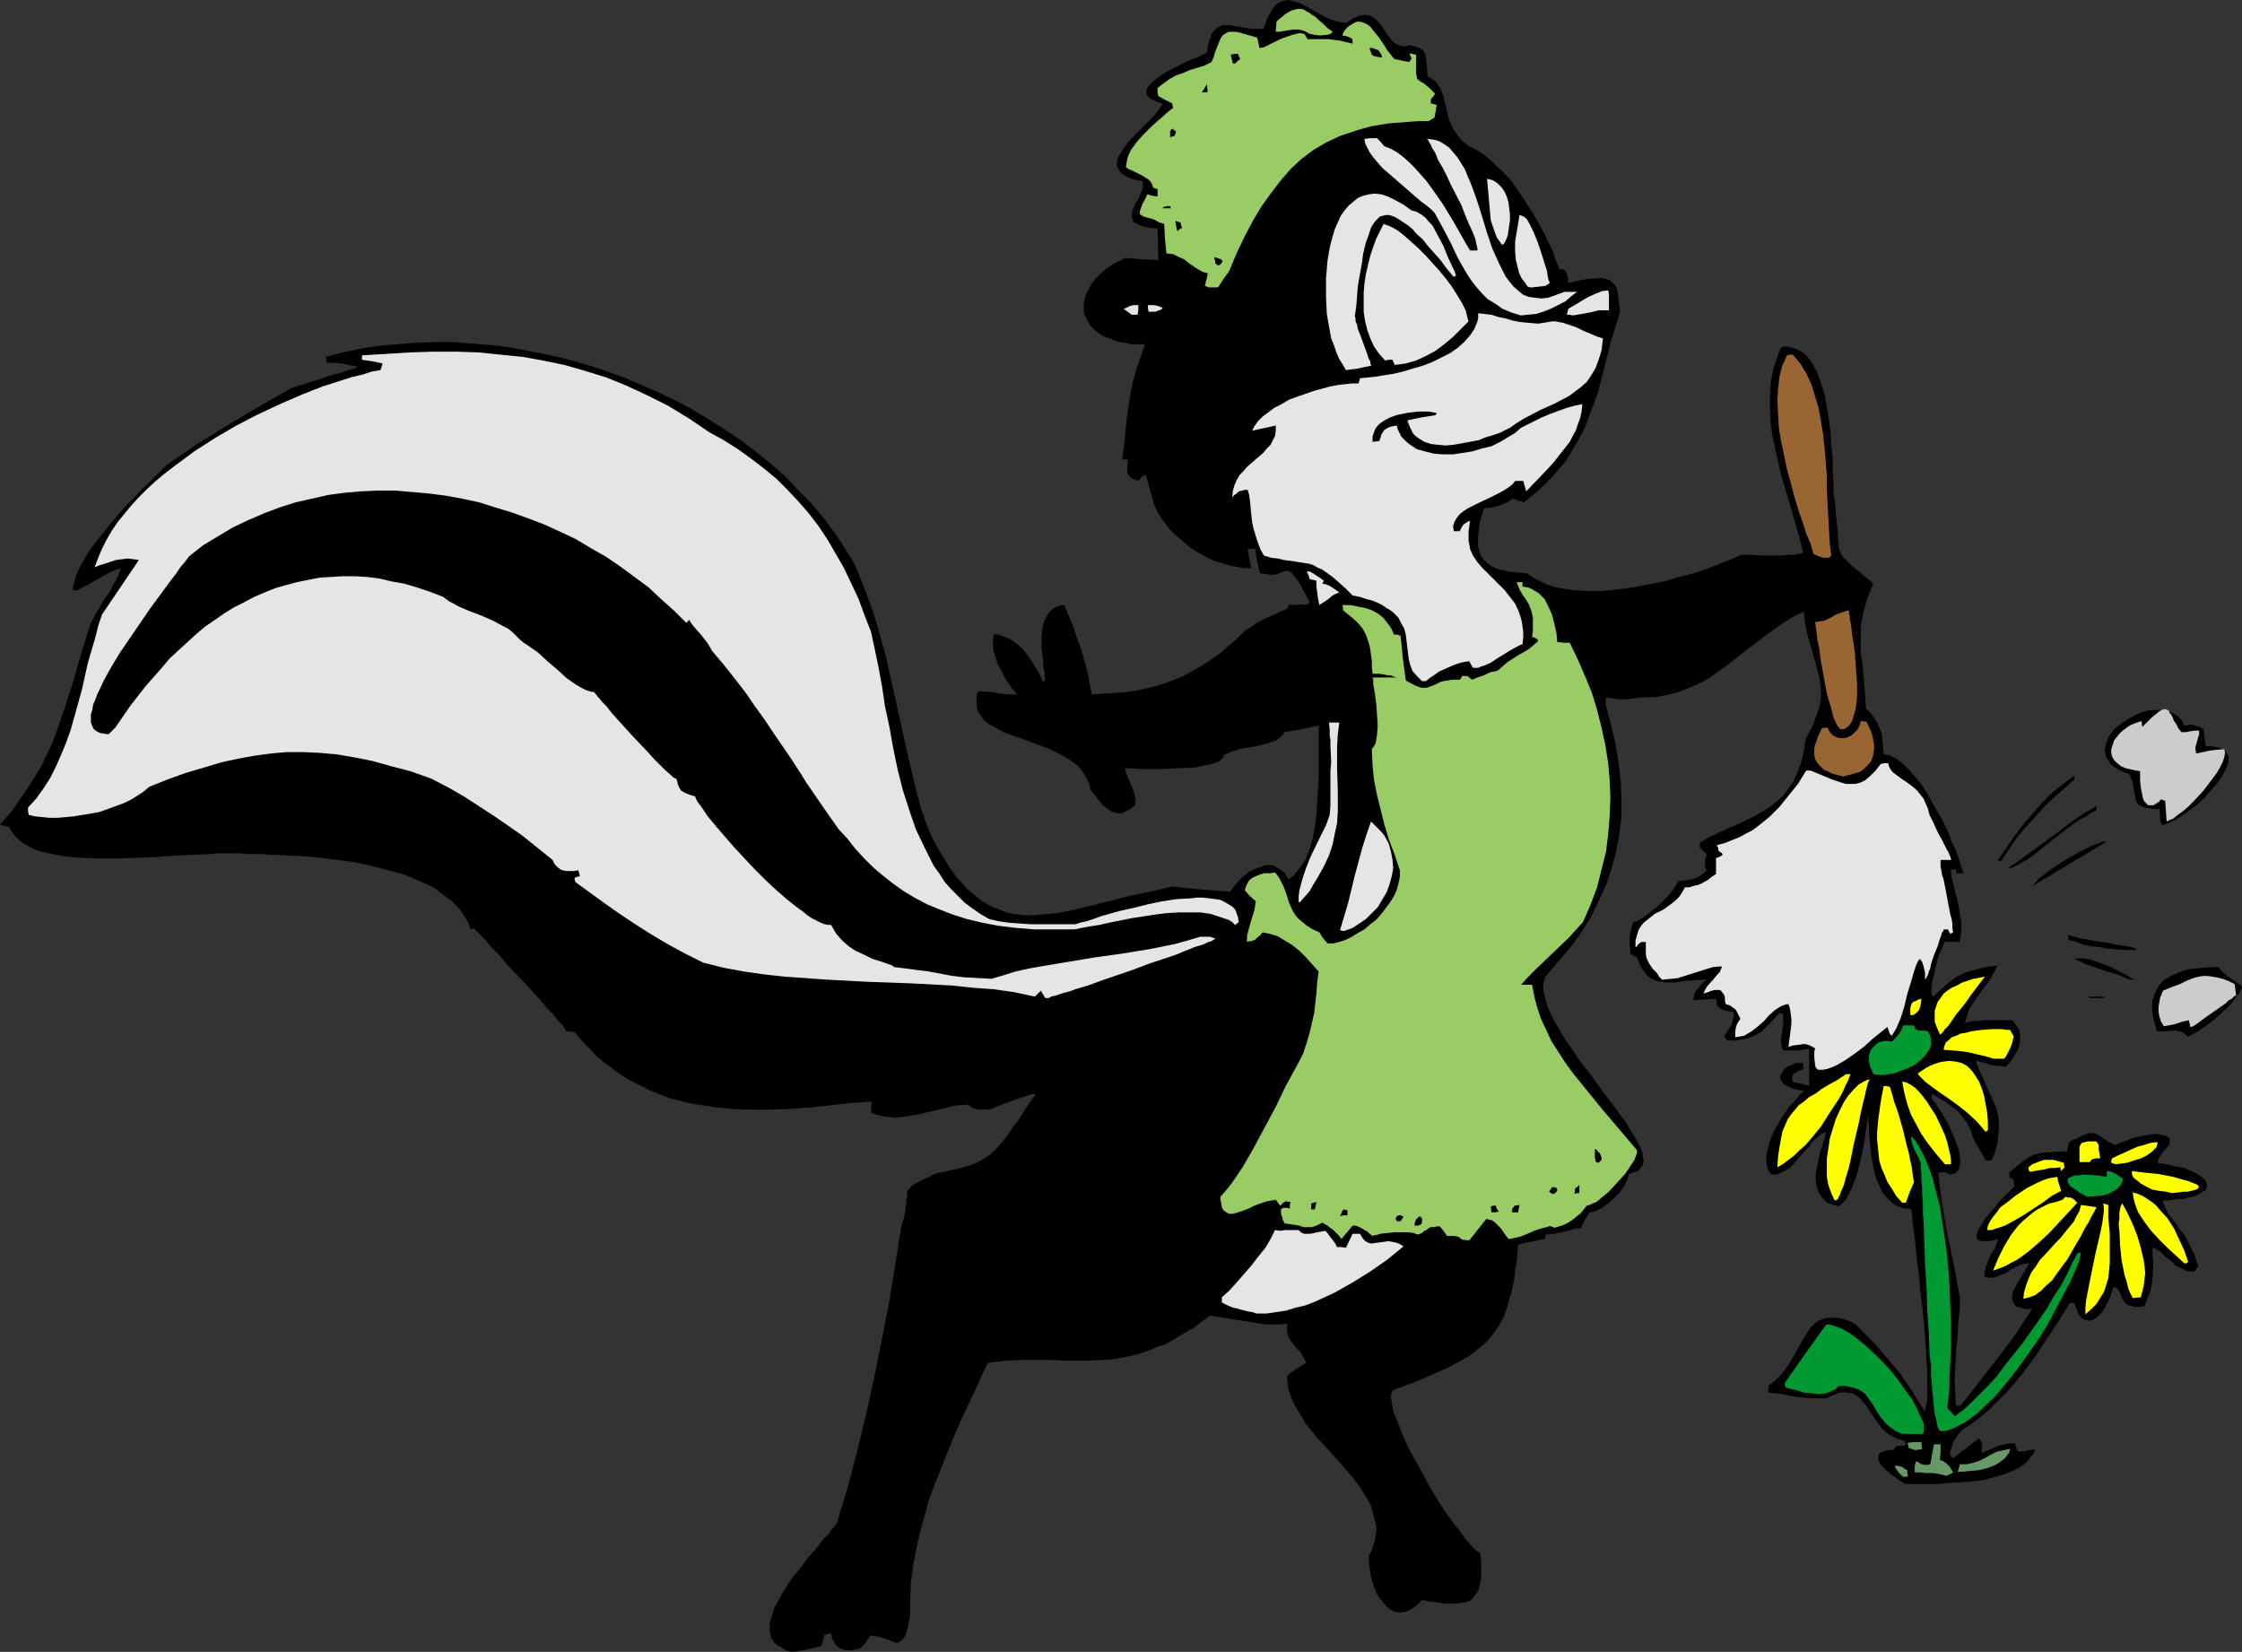
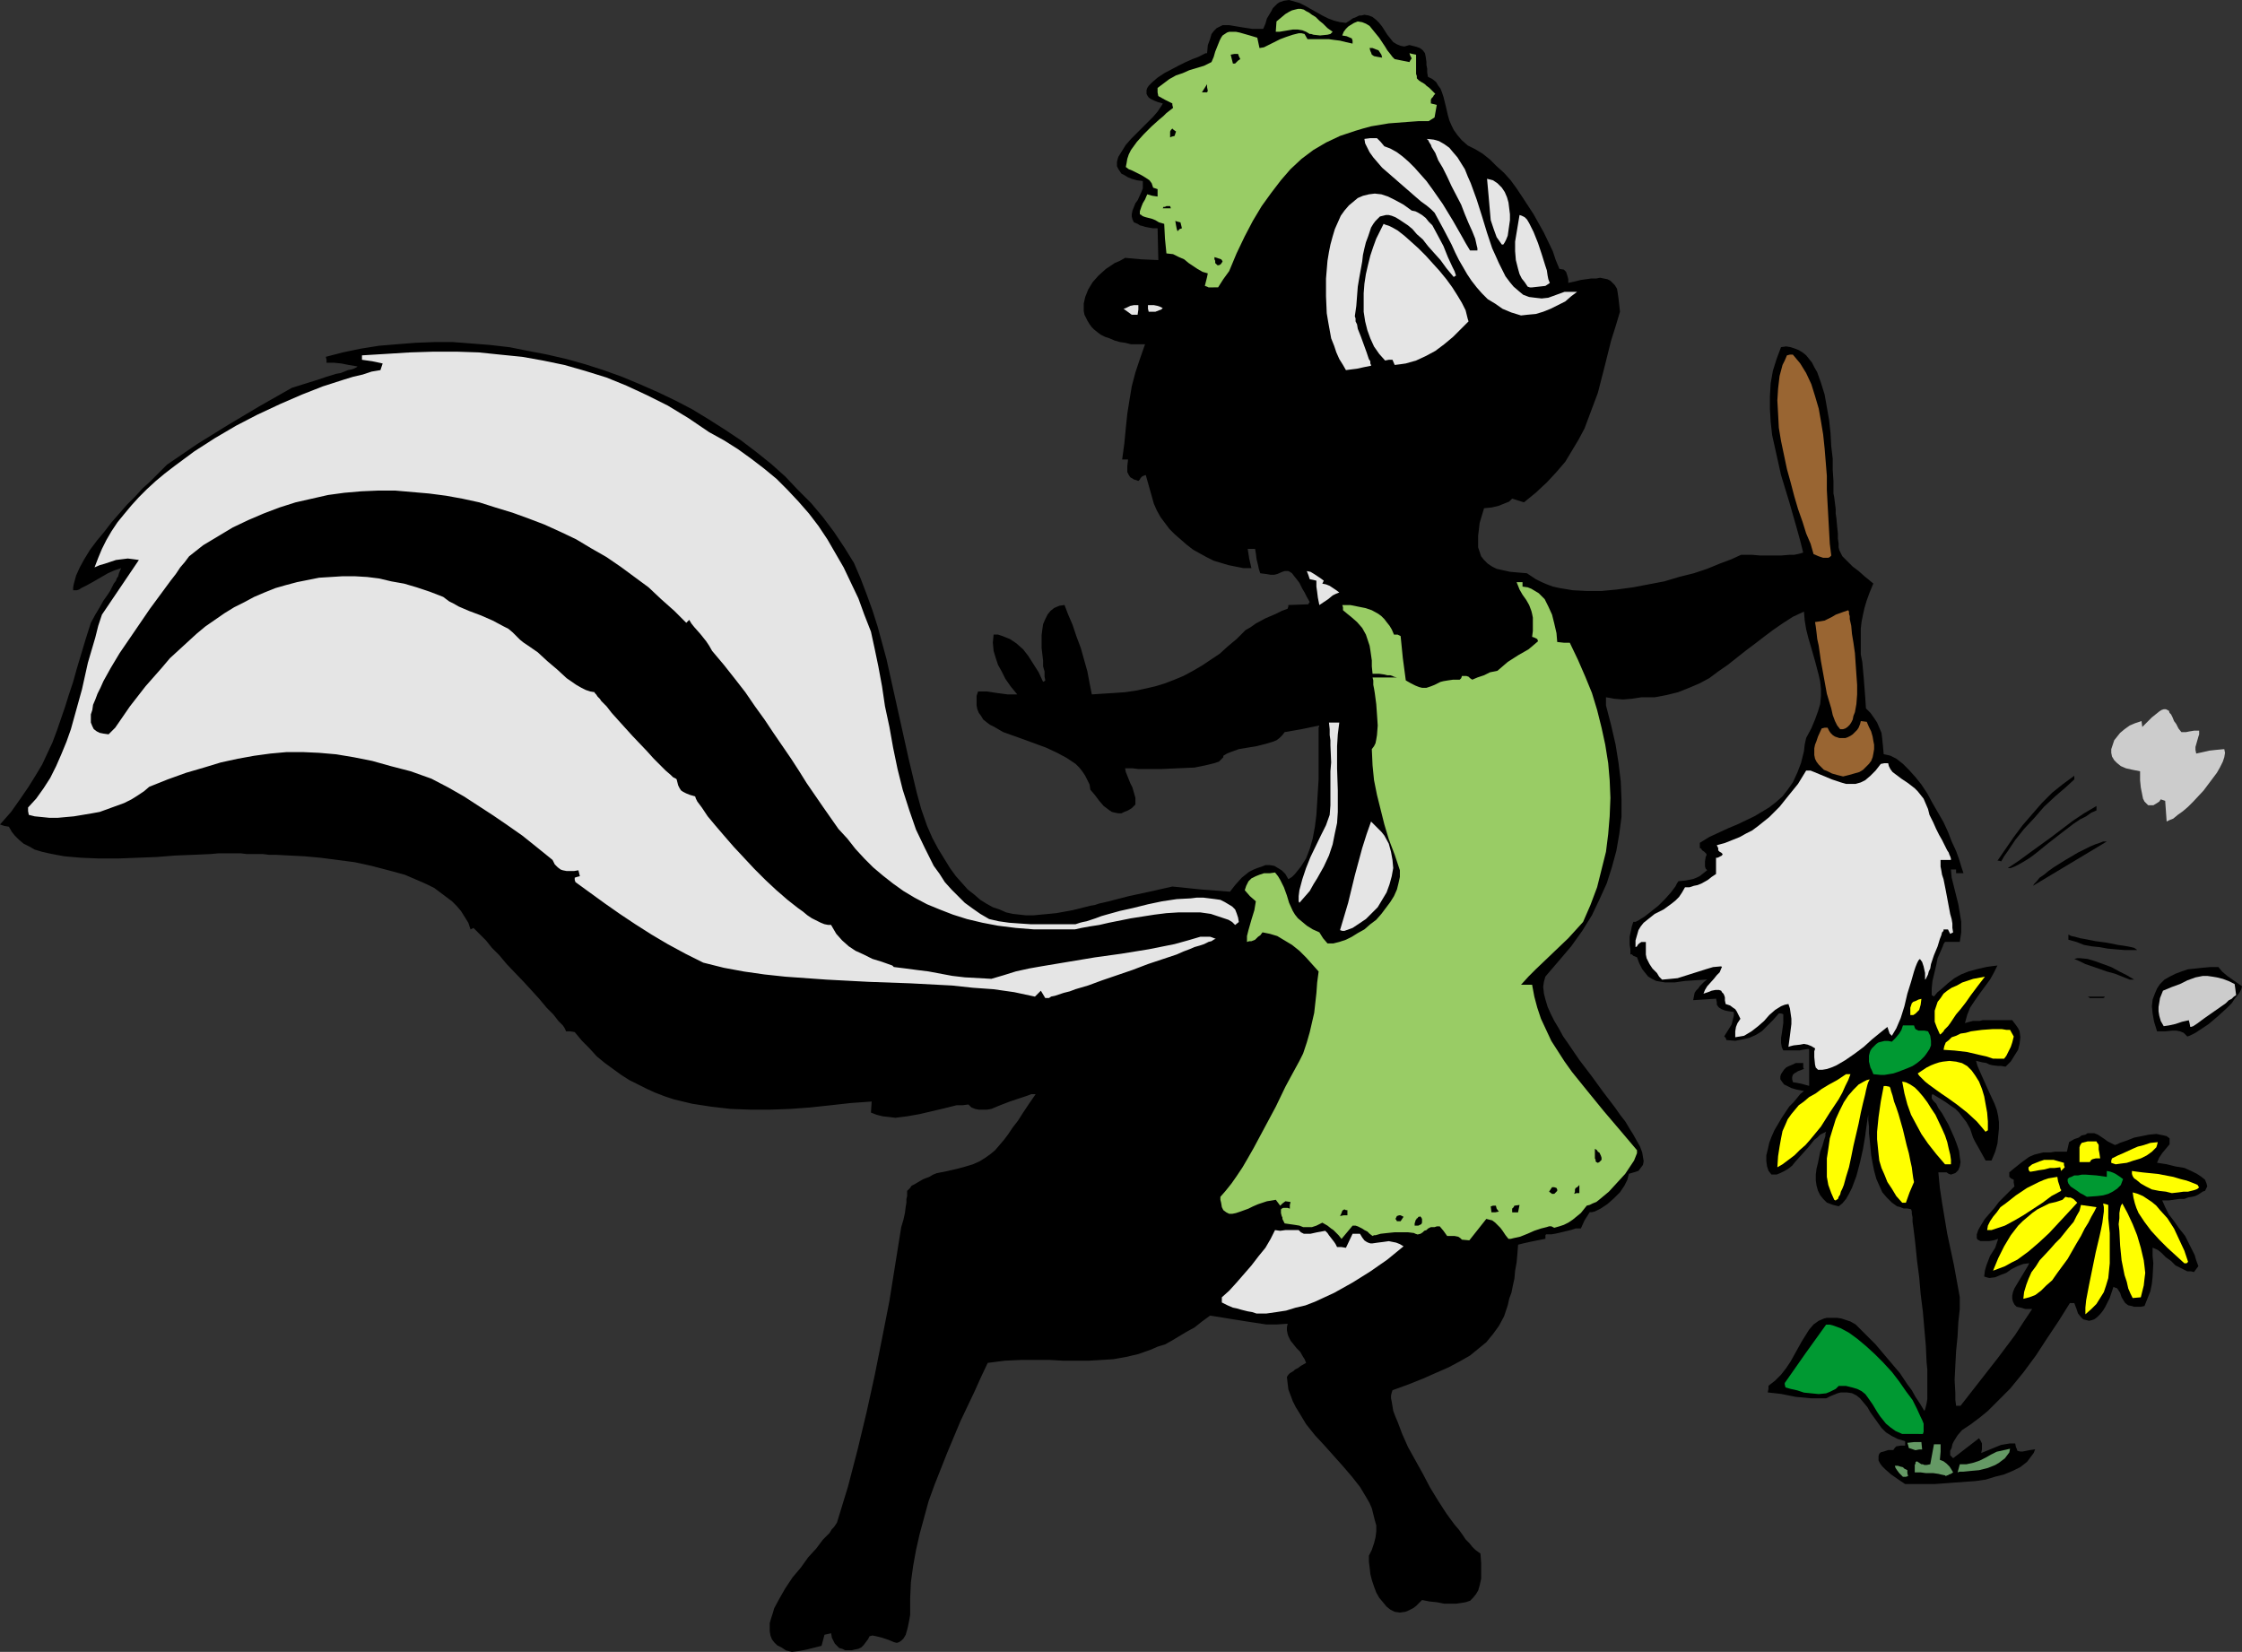
<svg xmlns="http://www.w3.org/2000/svg" xmlns:ns1="http://sodipodi.sourceforge.net/DTD/sodipodi-0.dtd" xmlns:ns2="http://www.inkscape.org/namespaces/inkscape" version="1.0" width="129.766mm" height="95.606mm" id="svg74" ns1:docname="Cleaning - Skunk.wmf">
  <rect width="100%" height="100%" fill="#333333" stroke="none" />
  <ns1:namedview id="namedview74" pagecolor="#ffffff" bordercolor="#000000" borderopacity="0.25" ns2:showpageshadow="2" ns2:pageopacity="0.0" ns2:pagecheckerboard="0" ns2:deskcolor="#d1d1d1" ns2:document-units="mm" />
  <defs id="defs1">
    <pattern id="WMFhbasepattern" patternUnits="userSpaceOnUse" width="6" height="6" x="0" y="0" />
  </defs>
  <path style="fill:#000000;fill-opacity:1;fill-rule:evenodd;stroke:none" d="m 173.235,361.347 -1.293,-0.323 -0.97,-0.646 -0.97,-0.485 -0.646,-0.646 -0.485,-0.646 -0.323,-0.808 -0.162,-0.97 v -0.808 -0.97 l 0.323,-1.131 0.323,-0.97 0.323,-1.131 1.131,-2.101 1.293,-2.262 1.616,-2.424 1.778,-2.101 1.616,-2.262 1.778,-1.939 1.454,-1.939 1.454,-1.454 0.485,-0.808 0.485,-0.485 0.323,-0.485 0.323,-0.485 2.424,-7.919 2.101,-8.08 1.939,-8.08 1.778,-8.08 1.616,-8.08 1.616,-8.242 1.293,-8.08 1.293,-8.08 0.485,-1.616 0.323,-1.454 0.162,-1.293 0.162,-0.97 v -0.808 l 0.162,-0.646 v -0.646 -0.485 l 0.323,-0.323 0.323,-0.323 0.323,-0.485 0.646,-0.323 0.808,-0.485 1.131,-0.646 1.293,-0.485 0.808,-0.485 0.808,-0.323 2.424,-0.485 2.101,-0.485 1.778,-0.485 1.616,-0.485 1.454,-0.646 1.293,-0.808 1.131,-0.808 0.97,-0.808 0.97,-1.131 0.97,-1.131 0.97,-1.293 0.97,-1.454 1.131,-1.454 1.131,-1.778 1.293,-1.939 1.454,-2.101 h -0.97 l -0.808,0.323 -1.939,0.646 -1.939,0.646 -2.101,0.808 -1.939,0.808 -0.97,0.162 h -0.97 -0.808 l -0.808,-0.162 -0.808,-0.323 -0.646,-0.646 -1.293,0.162 h -1.293 l -2.586,0.646 -2.747,0.646 -2.747,0.646 -2.747,0.485 -1.293,0.162 -1.293,0.162 -1.293,-0.162 -1.454,-0.162 -1.293,-0.323 -1.293,-0.485 0.162,-2.424 -4.525,0.323 -4.363,0.485 -4.525,0.485 -4.363,0.323 -4.525,0.162 h -4.202 l -4.363,-0.162 -4.202,-0.485 -4.202,-0.646 -4.04,-0.97 -1.939,-0.646 -2.101,-0.808 -1.778,-0.808 -1.939,-0.97 -1.939,-0.97 -1.778,-1.131 -1.778,-1.293 -1.778,-1.293 -1.778,-1.454 -1.616,-1.778 -1.616,-1.616 -1.616,-1.939 -0.97,-0.162 h -0.97 v -0.162 l -0.162,-0.323 -0.162,-0.323 -0.323,-0.485 -0.485,-0.485 -0.485,-0.485 -1.131,-1.454 -1.454,-1.454 -1.616,-1.939 -1.616,-1.778 -1.778,-1.939 -3.717,-3.878 -1.616,-1.939 -1.616,-1.616 -1.293,-1.616 -0.646,-0.646 -0.646,-0.646 -0.485,-0.485 -0.323,-0.323 -0.323,-0.323 -0.323,-0.323 -0.646,0.323 -0.485,-1.454 -0.808,-1.293 -0.808,-1.293 -0.97,-1.131 -0.97,-0.97 -1.293,-0.97 -1.293,-0.97 -1.293,-0.97 -1.616,-0.808 -1.454,-0.646 -3.394,-1.454 -3.555,-0.97 -3.717,-0.97 -3.717,-0.808 -3.717,-0.485 -3.717,-0.485 -3.555,-0.323 -3.232,-0.162 -3.07,-0.162 h -1.454 l -1.293,-0.162 h -2.262 -1.293 l -1.293,-0.162 h -1.616 -1.454 -1.778 l -1.778,0.162 -3.717,0.162 -4.04,0.162 -4.04,0.323 -8.403,0.323 h -4.202 l -3.878,-0.162 -1.939,-0.162 -1.778,-0.162 -1.778,-0.323 -1.616,-0.323 L 9.211,186.329 7.595,185.845 6.464,185.198 5.171,184.552 4.202,183.744 3.232,182.774 2.586,181.966 1.939,180.835 0.97,180.673 0,180.35 l 2.424,-2.747 1.939,-2.747 1.778,-2.586 1.616,-2.586 1.454,-2.424 1.131,-2.424 1.131,-2.424 0.97,-2.586 1.778,-5.171 0.808,-2.586 0.97,-2.909 0.808,-2.909 0.97,-3.232 0.97,-3.232 1.131,-3.555 0.97,-1.778 0.97,-1.616 0.808,-1.454 0.808,-1.131 0.646,-0.97 0.485,-0.97 0.323,-0.646 0.485,-0.646 0.162,-0.485 0.323,-0.485 0.162,-0.646 0.485,-1.131 -1.454,0.485 -1.454,0.646 -3.07,1.778 -1.454,0.808 -1.293,0.646 -0.485,0.323 -0.485,0.162 h -0.485 -0.323 v -0.646 l 0.162,-0.808 0.485,-1.778 0.808,-1.778 0.97,-1.778 1.293,-2.101 1.454,-1.939 1.616,-1.939 1.616,-2.101 3.394,-3.878 1.778,-1.778 1.616,-1.778 1.616,-1.454 1.454,-1.454 1.293,-1.293 0.97,-0.97 6.626,-4.525 6.787,-4.202 6.787,-4.04 7.11,-4.04 5.171,-1.616 2.424,-0.808 2.101,-0.646 0.97,-0.162 0.808,-0.323 0.808,-0.323 0.808,-0.162 0.485,-0.162 0.323,-0.162 0.323,-0.162 0.162,-0.162 -1.939,-0.323 -1.616,-0.323 -1.616,-0.162 h -1.616 v -0.646 l -0.162,-0.646 3.717,-0.97 3.878,-0.808 4.04,-0.646 3.878,-0.323 4.04,-0.323 4.202,-0.162 h 4.04 l 4.202,0.323 4.04,0.323 4.202,0.485 4.04,0.808 4.202,0.808 4.202,0.97 4.04,1.131 4.04,1.293 4.04,1.454 3.878,1.616 4.04,1.778 3.717,1.778 3.717,1.939 3.717,2.262 3.555,2.262 3.394,2.262 3.394,2.586 3.232,2.586 3.07,2.747 2.747,2.909 2.909,2.909 2.586,3.07 2.424,3.232 2.262,3.394 2.101,3.394 1.454,3.394 1.293,3.394 1.293,3.555 1.131,3.555 1.939,7.111 1.616,7.272 3.232,14.544 1.778,7.434 0.97,3.555 1.293,3.717 1.131,2.586 1.293,2.424 1.293,2.101 1.293,2.101 1.293,1.778 1.293,1.454 1.293,1.454 1.454,1.131 1.293,1.131 1.293,0.808 1.454,0.808 1.454,0.485 1.454,0.646 1.454,0.323 1.454,0.162 1.454,0.162 h 1.616 l 1.616,-0.162 1.778,-0.162 1.616,-0.162 3.555,-0.646 3.878,-0.97 0.97,-0.162 0.97,-0.323 2.101,-0.485 4.363,-1.131 4.525,-0.97 5.01,-1.131 6.302,0.646 6.302,0.485 1.131,-1.454 1.454,-1.616 1.616,-1.293 0.97,-0.485 0.808,-0.323 0.97,-0.323 0.808,-0.323 h 0.97 l 0.97,0.162 0.808,0.485 0.808,0.485 0.808,0.808 0.646,1.131 0.808,-0.485 0.646,-0.646 1.293,-1.616 1.131,-1.778 0.808,-2.101 0.646,-2.262 0.485,-2.586 0.323,-2.586 0.162,-2.586 0.323,-5.171 v -9.05 -1.616 -0.646 l 0.162,-0.485 -3.878,0.808 -3.717,0.646 -0.485,0.646 -0.646,0.646 -0.646,0.485 -0.808,0.323 -1.616,0.485 -1.939,0.485 -1.939,0.323 -1.939,0.323 -1.778,0.646 -0.808,0.323 -0.808,0.485 v 0.323 l -0.323,0.323 -0.646,0.646 -0.97,0.323 -1.293,0.323 -1.454,0.323 -1.616,0.323 -3.717,0.162 -3.555,0.162 h -5.01 l -1.293,-0.162 h -1.616 l 0.162,0.808 0.323,0.808 0.646,1.616 0.485,0.97 0.323,1.131 0.323,1.131 v 1.454 l -0.808,0.808 -0.808,0.485 -0.808,0.323 -0.646,0.323 h -0.646 l -0.808,-0.162 -0.646,-0.162 -0.485,-0.323 -1.293,-0.97 -0.97,-1.131 -0.97,-1.293 -0.97,-1.131 -0.162,-1.131 -0.485,-0.97 -0.485,-0.97 -0.646,-0.97 -0.646,-0.808 -0.808,-0.808 -0.97,-0.646 -0.97,-0.646 -2.101,-1.131 -2.424,-1.131 -4.848,-1.778 -2.262,-0.808 -2.262,-0.808 -1.939,-1.131 -0.97,-0.485 -0.646,-0.485 -0.808,-0.646 -0.485,-0.808 -0.485,-0.646 -0.323,-0.808 -0.162,-0.808 v -0.97 -1.131 l 0.323,-0.97 h 0.97 0.97 l 2.101,0.323 2.424,0.323 h 0.97 1.131 l -1.454,-1.778 -1.131,-1.616 -0.808,-1.616 -0.808,-1.454 -0.485,-1.454 -0.485,-1.616 -0.162,-1.778 0.162,-1.778 h 0.97 l 0.97,0.323 0.808,0.323 0.808,0.323 1.454,0.97 1.454,1.293 1.131,1.454 1.131,1.778 1.131,1.778 0.97,2.101 0.323,-0.162 0.162,-0.162 -0.162,-0.808 v -1.131 l -0.323,-1.131 v -1.293 l -0.323,-2.747 v -2.747 l 0.162,-1.293 0.162,-1.131 0.485,-1.131 0.485,-0.97 0.646,-0.808 0.808,-0.646 1.131,-0.485 1.131,-0.162 0.808,2.101 0.97,2.262 0.808,2.424 0.97,2.586 1.454,5.171 0.485,2.586 0.485,2.424 2.424,-0.162 2.586,-0.162 2.262,-0.162 2.262,-0.323 2.262,-0.485 2.101,-0.485 2.101,-0.646 2.101,-0.808 1.939,-0.808 2.101,-1.131 1.939,-1.131 1.939,-1.293 1.939,-1.293 1.778,-1.616 1.939,-1.616 1.939,-1.939 1.131,-0.646 1.131,-0.808 2.101,-1.131 2.262,-0.97 1.293,-0.646 1.293,-0.485 0.162,-0.485 v -0.323 l 4.363,-0.162 0.162,-0.323 0.162,-0.162 -0.646,-1.131 -0.485,-0.97 -0.485,-0.808 -0.323,-0.646 -0.323,-0.646 -0.485,-0.646 -0.646,-0.808 -0.485,-0.646 -0.485,-0.323 -0.323,-0.162 h -0.323 -0.485 l -0.485,0.162 -1.131,0.485 -0.646,0.162 h -0.808 l -0.97,-0.162 -1.293,-0.162 -0.323,-0.97 -0.162,-0.808 -0.323,-1.293 -0.162,-1.293 -0.162,-0.97 h -1.616 l 0.323,2.101 0.485,2.101 h -1.778 l -1.616,-0.323 -1.616,-0.323 -1.616,-0.485 -1.616,-0.485 -1.616,-0.808 -1.454,-0.808 -1.454,-0.808 -1.454,-1.131 -1.293,-1.131 -1.293,-1.131 -1.131,-1.131 -0.97,-1.293 -0.97,-1.293 -0.808,-1.454 -0.646,-1.454 -1.778,-6.303 -0.485,0.162 -0.323,0.162 -0.323,0.323 -0.162,0.323 -0.323,0.323 -0.485,-0.162 -0.485,-0.162 -0.808,-0.485 -0.323,-0.485 -0.323,-0.646 v -0.646 -0.646 l 0.162,-1.454 h -1.293 l 0.485,-3.555 0.323,-3.394 0.323,-3.07 0.485,-3.07 0.485,-2.909 0.808,-3.07 0.97,-2.909 1.131,-3.232 h -1.616 -1.454 l -1.293,-0.323 -1.131,-0.162 -1.131,-0.323 -1.131,-0.485 -0.97,-0.323 -0.97,-0.485 -0.646,-0.485 -0.808,-0.646 -0.485,-0.485 -0.485,-0.646 -0.485,-0.808 -0.323,-0.646 -0.323,-0.646 -0.162,-0.808 v -1.616 l 0.323,-1.454 0.646,-1.616 0.97,-1.616 1.293,-1.454 1.616,-1.454 1.939,-1.293 1.131,-0.485 1.131,-0.646 3.555,0.323 3.717,0.162 -0.162,-6.949 h -0.97 l -0.97,-0.162 -0.808,-0.162 -0.485,-0.162 -0.646,-0.162 -0.485,-0.323 -0.808,-0.323 -0.323,-0.646 -0.162,-0.646 v -0.485 l 0.162,-0.808 0.646,-1.616 0.485,-0.646 0.808,-1.778 0.323,-0.808 v -0.808 -0.808 l -1.293,-0.162 -1.131,-0.323 -0.808,-0.323 -0.808,-0.485 -0.646,-0.323 -0.323,-0.485 -0.323,-0.485 -0.323,-0.646 v -0.485 -0.485 l 0.162,-0.646 0.162,-0.485 0.808,-1.293 0.808,-1.293 1.131,-1.293 1.293,-1.293 2.424,-2.424 1.131,-1.131 0.97,-1.131 0.646,-0.97 0.323,-0.485 0.162,-0.323 -1.131,-0.323 -0.808,-0.323 -0.646,-0.323 -0.485,-0.323 -0.323,-0.485 -0.162,-0.323 v -0.323 -0.485 l 0.162,-0.485 0.323,-0.485 0.808,-0.808 1.131,-0.97 1.454,-0.97 3.07,-1.616 1.616,-0.808 1.454,-0.646 1.293,-0.485 0.97,-0.485 0.323,-0.162 0.323,-0.162 h 0.162 0.162 l 0.162,-1.778 0.485,-1.293 0.323,-1.131 0.485,-0.646 0.646,-0.646 0.646,-0.323 0.646,-0.323 h 0.808 0.646 l 0.97,0.162 1.939,0.323 2.101,0.323 h 1.293 1.131 l 0.485,-1.131 0.323,-1.131 0.485,-0.808 0.485,-0.808 0.323,-0.646 0.485,-0.485 0.485,-0.485 0.485,-0.323 L 280.86,0.162 281.992,0 l 1.131,0.323 1.131,0.323 1.293,0.646 1.131,0.646 2.586,1.454 1.293,0.646 1.293,0.485 1.293,0.323 1.293,0.162 0.808,-0.485 0.646,-0.485 0.808,-0.323 0.646,-0.323 h 0.485 l 0.646,-0.162 0.97,0.162 0.808,0.323 0.808,0.646 0.646,0.646 0.646,0.808 1.131,1.778 0.646,0.808 0.646,0.808 0.808,0.485 0.808,0.323 0.808,0.162 1.131,-0.323 0.646,0.162 0.646,0.162 0.485,0.162 0.485,0.162 0.646,0.485 0.485,0.646 0.162,0.808 0.162,1.131 v 0.646 l 0.162,0.808 v 0.808 l 0.162,0.97 0.97,0.485 0.808,0.646 0.485,0.808 0.485,0.646 0.323,0.808 0.323,0.97 0.485,1.939 0.485,2.101 0.323,1.131 0.485,1.131 0.485,0.97 0.808,1.131 0.97,1.131 1.293,1.131 1.616,0.808 1.616,0.97 1.616,1.293 1.454,1.454 1.616,1.454 1.454,1.616 1.293,1.778 1.293,1.939 2.424,3.717 2.262,4.04 1.939,4.04 0.646,1.939 0.808,1.939 0.97,0.162 0.323,0.323 0.162,0.162 0.162,0.485 0.162,0.485 0.162,0.646 v 0.808 l 1.454,-0.323 1.293,-0.323 1.131,-0.162 1.131,-0.162 h 1.131 l 0.808,-0.162 0.808,0.162 0.808,0.162 0.646,0.323 0.485,0.485 0.485,0.485 0.485,0.808 0.162,0.97 0.162,1.131 0.162,1.454 0.162,1.454 -0.97,3.232 -0.97,3.07 -1.454,5.818 -1.454,5.656 -0.97,2.586 -0.97,2.586 -0.97,2.586 -1.293,2.424 -1.454,2.424 -1.454,2.424 -1.939,2.262 -2.101,2.262 -2.424,2.262 -2.586,2.101 -2.586,-0.808 -0.646,0.646 -0.808,0.323 -1.616,0.646 -1.454,0.323 -1.616,0.162 -0.485,1.616 -0.485,1.616 -0.162,1.454 -0.162,1.293 v 1.293 1.293 l 0.323,0.97 0.323,0.97 0.646,0.808 0.808,0.808 0.97,0.646 0.97,0.485 1.454,0.323 1.454,0.323 1.778,0.162 1.939,0.162 0.97,0.646 0.97,0.646 1.293,0.646 1.131,0.485 1.293,0.485 1.454,0.323 2.909,0.485 3.07,0.162 h 3.232 l 3.394,-0.323 3.555,-0.485 3.394,-0.646 3.394,-0.646 3.232,-0.97 3.232,-0.808 2.909,-0.97 2.747,-1.131 2.586,-0.97 2.101,-0.97 h 0.808 0.646 0.808 l 1.939,0.162 h 2.262 2.262 l 1.939,-0.162 h 0.97 l 0.808,-0.162 0.646,-0.162 0.485,-0.162 -0.646,-2.586 -0.808,-2.909 -1.616,-5.656 -1.778,-5.818 -1.293,-5.818 -0.646,-2.909 -0.323,-2.909 -0.162,-2.747 v -2.909 l 0.162,-2.747 0.485,-2.747 0.808,-2.586 0.97,-2.586 1.131,-0.162 0.97,0.162 0.97,0.323 0.808,0.323 0.808,0.485 0.808,0.646 0.646,0.808 0.646,0.808 0.485,0.97 0.646,1.131 0.808,2.262 0.808,2.586 0.485,2.747 0.485,2.747 0.323,2.909 0.162,2.909 0.323,2.747 v 2.424 l 0.162,2.424 v 1.939 0.808 l 0.162,0.808 0.162,1.293 0.162,1.293 v 0.97 l 0.162,1.131 0.162,1.778 0.162,1.454 v 1.131 l 0.162,1.131 v 0.808 l 0.162,0.646 0.323,0.646 0.323,0.646 0.646,0.646 0.646,0.646 0.97,0.97 1.293,0.97 1.454,1.293 0.808,0.646 0.97,0.808 -0.808,1.939 -0.646,1.778 -0.485,1.616 -0.323,1.454 -0.323,1.616 -0.162,1.454 v 2.747 2.909 l 0.323,1.616 0.162,1.778 0.162,1.778 0.162,2.101 0.162,2.101 0.162,2.424 0.97,0.97 0.808,1.131 0.646,0.97 0.485,1.131 0.485,1.131 0.162,1.293 0.162,1.616 0.162,1.778 0.808,0.162 0.646,0.162 1.293,0.646 1.454,1.131 1.293,1.293 1.454,1.616 1.293,1.616 1.293,1.939 1.131,2.101 2.424,4.202 0.97,2.101 0.808,2.101 0.97,2.101 0.646,1.778 0.485,1.616 0.485,1.454 h -1.616 v -0.808 h -1.131 l 0.162,1.778 0.485,1.939 0.485,1.939 0.485,1.939 0.323,1.939 0.323,1.939 v 2.262 l -0.323,2.101 h -1.616 -1.616 l -0.323,0.485 -0.162,0.485 -0.485,1.131 -0.646,1.454 -0.323,1.616 -0.808,3.394 -0.162,1.616 v 1.454 l 0.485,0.323 0.808,-0.97 0.808,-0.646 1.454,-1.293 1.454,-1.131 1.454,-0.808 1.616,-0.646 1.778,-0.485 2.101,-0.485 1.131,-0.162 1.293,-0.162 -0.808,1.616 -0.808,1.454 -2.262,3.07 -1.131,1.616 -0.97,1.454 -0.646,1.616 -0.485,1.778 1.131,-0.323 0.646,-0.162 h 0.808 0.646 l 0.646,-0.162 h 6.464 l 0.485,0.646 0.485,0.646 0.323,0.485 0.323,0.646 0.162,1.293 -0.162,1.454 -0.323,1.293 -0.808,1.293 -0.808,1.293 -1.131,1.131 -0.97,-0.162 h -0.646 l -1.293,-0.162 -0.646,-0.162 -0.646,-0.323 -0.97,-0.162 -1.293,-0.323 0.323,1.131 0.485,1.131 2.101,4.687 1.131,2.424 0.485,1.293 0.323,1.454 0.162,1.293 v 1.454 l -0.162,1.616 -0.162,1.616 -0.485,1.778 -0.808,1.939 h -1.293 l -0.808,-1.454 -0.808,-1.454 -0.646,-1.131 -0.485,-0.97 -0.323,-0.97 -0.323,-0.97 -0.808,-1.454 -1.131,-1.454 -0.485,-0.646 -0.808,-0.808 -0.97,-0.646 -1.131,-0.808 -1.293,-0.808 -1.616,-0.97 -0.162,0.323 v 0.646 l 0.323,0.485 0.646,0.646 0.485,0.97 0.808,1.131 1.454,2.586 1.293,2.909 0.485,1.293 0.485,1.454 0.162,1.293 0.162,1.131 -0.162,0.97 -0.323,0.808 -0.323,0.323 -0.323,0.323 -0.485,0.162 -0.485,0.162 -0.485,-0.162 -0.485,-0.323 h -0.646 -0.485 -0.646 l 0.323,3.394 0.485,3.232 1.131,6.787 1.454,6.787 1.293,7.111 v 1.293 1.293 l -0.323,2.909 -0.162,3.07 -0.323,3.232 -0.162,3.07 -0.162,3.232 0.162,2.909 v 1.454 l 0.162,1.293 h 0.97 l 4.04,-5.171 4.04,-5.171 3.878,-5.171 1.778,-2.747 1.939,-2.909 h -0.808 -0.646 l -1.131,-0.323 -0.808,-0.162 -0.485,-0.485 -0.323,-0.646 -0.162,-0.646 v -0.646 l 0.162,-0.808 0.323,-0.808 0.485,-0.808 0.97,-1.616 0.97,-1.616 0.485,-0.808 0.323,-0.646 -1.293,0.162 -1.293,0.485 -1.293,0.646 -1.131,0.808 -1.293,0.485 -1.131,0.485 -1.293,0.162 -0.646,-0.162 -0.485,-0.162 0.162,-1.293 0.323,-1.131 0.808,-2.101 1.131,-1.778 0.646,-1.939 -0.97,0.323 -0.97,0.162 h -0.808 -0.646 -0.485 l -0.323,-0.162 -0.323,-0.162 -0.162,-0.323 v -0.808 l 0.323,-0.97 0.646,-1.131 0.808,-1.293 2.101,-2.424 0.97,-1.293 0.97,-0.97 0.97,-0.97 0.808,-0.808 0.323,-0.323 0.162,-0.162 0.162,-0.162 v 0 l -0.162,-0.808 v -0.646 l -0.646,-0.323 -0.323,-0.323 v -0.97 l 0.97,-0.808 0.808,-0.646 0.808,-0.646 0.646,-0.485 1.131,-0.808 1.131,-0.485 1.293,-0.323 0.646,-0.162 h 0.808 0.808 l 0.97,-0.162 h 1.293 1.293 l 0.485,-2.101 1.131,-0.646 0.97,-0.323 0.646,-0.485 0.808,-0.162 0.485,-0.323 h 0.646 0.808 l 0.808,0.323 0.97,0.646 0.485,0.323 0.646,0.485 0.646,0.323 0.97,0.485 0.485,-0.162 0.646,-0.323 1.454,-0.485 1.616,-0.646 1.616,-0.323 1.616,-0.323 1.616,-0.162 0.808,0.162 0.808,0.162 0.646,0.162 0.646,0.485 v 1.293 l -1.616,1.939 -0.646,0.97 -0.485,1.131 2.101,0.323 1.939,0.485 1.939,0.323 1.454,0.646 1.293,0.646 0.97,0.646 0.808,0.646 0.323,0.808 0.162,0.646 -0.323,0.646 -0.162,0.323 -0.485,0.162 -0.485,0.323 -0.485,0.323 -0.646,0.323 -0.646,0.162 -0.97,0.162 -0.808,0.323 h -1.131 l -1.131,0.162 -1.131,0.162 h -1.454 l 0.646,1.454 0.808,1.616 1.131,1.454 1.131,1.616 1.293,1.616 0.97,1.939 1.131,2.262 0.323,1.131 0.485,1.293 -0.485,0.646 -0.485,0.646 -0.646,-0.162 h -0.808 l -1.293,-0.646 -1.293,-0.646 -0.97,-0.97 -1.131,-0.808 -0.97,-0.97 -0.808,-0.646 -1.131,-0.485 v 1.778 l 0.162,1.616 -0.162,3.07 -0.162,1.454 -0.323,1.616 -0.646,1.616 -0.646,1.616 -0.808,0.162 h -1.454 l -0.485,-0.162 -0.808,-0.162 -0.646,-0.485 -0.323,-0.485 -0.485,-0.808 -0.323,-0.97 -0.646,-0.97 -0.485,-0.162 -0.323,-0.162 -0.808,2.424 -0.485,0.97 -0.485,0.97 -0.485,0.808 -0.646,0.808 -0.646,0.646 -0.646,0.485 -0.485,0.162 -0.646,0.162 -0.646,-0.162 -0.646,-0.162 -0.485,-0.485 -0.646,-0.808 -0.323,-0.97 -0.485,-1.293 h -0.97 l -2.424,3.878 -2.586,3.878 -2.424,3.717 -2.747,3.717 -2.909,3.555 -1.616,1.616 -1.616,1.616 -1.616,1.616 -1.778,1.454 -1.939,1.454 -1.939,1.293 -0.97,1.131 -0.808,1.293 -0.323,0.646 -0.162,0.808 -0.323,0.646 v 0.97 l 0.323,0.323 0.323,0.323 5.656,-4.363 0.323,0.485 0.323,0.646 v 1.293 l -0.162,0.808 3.555,-1.454 0.808,-0.323 0.97,-0.162 0.97,-0.162 h 1.131 l 0.162,0.808 0.162,0.323 0.162,0.485 0.646,0.162 h 0.485 l 0.808,-0.162 0.808,-0.162 1.131,-0.162 -0.323,0.808 -0.485,0.646 -0.485,0.646 -0.485,0.646 -1.454,1.131 -1.616,0.808 -1.939,0.808 -1.939,0.485 -2.101,0.646 -2.262,0.323 -4.525,0.323 -2.101,0.162 -2.262,0.162 h -6.464 l -1.454,-0.97 -1.616,-1.131 -1.293,-1.131 -0.646,-0.646 -0.485,-0.646 -0.323,-0.646 v -0.485 -0.485 l 0.162,-0.485 0.323,-0.323 0.646,-0.162 0.97,-0.323 h 1.131 l 0.323,-0.485 0.323,-0.323 0.97,-0.162 h 0.97 v -0.97 l -1.616,-0.485 -1.293,-0.646 -1.293,-0.808 -0.97,-0.97 -0.808,-1.131 -0.808,-1.131 -0.808,-1.131 -0.646,-1.131 -0.808,-0.97 -0.808,-0.97 -0.808,-0.646 -0.97,-0.485 -1.131,-0.162 h -0.646 -0.646 l -0.646,0.162 -0.808,0.323 -0.808,0.323 -0.97,0.485 h -1.616 -1.616 l -3.394,-0.323 -3.232,-0.646 -1.454,-0.162 -1.454,-0.162 0.162,-0.808 v -0.646 l 1.454,-1.131 1.293,-1.293 1.131,-1.454 0.97,-1.454 1.616,-2.909 0.808,-1.454 0.808,-1.293 0.808,-1.293 0.97,-1.131 1.131,-0.808 1.131,-0.485 0.646,-0.162 h 0.646 0.808 0.808 l 0.97,0.162 0.97,0.323 0.97,0.323 1.131,0.646 2.262,2.262 2.101,2.101 1.778,2.101 1.778,2.101 1.778,2.101 1.616,2.424 0.97,1.293 0.808,1.454 0.97,1.454 0.97,1.616 0.162,-0.323 0.162,-0.646 0.162,-0.646 0.162,-0.97 v -0.97 -4.04 -1.454 l -0.162,-1.616 -0.162,-3.555 -0.323,-3.717 -0.323,-3.717 -0.485,-3.878 -0.323,-3.717 -0.485,-3.717 -0.323,-3.232 -0.162,-1.454 -0.162,-1.293 -0.162,-1.293 -0.162,-1.131 v -0.97 l -0.162,-0.808 v -0.485 l -0.162,-0.485 -0.808,-0.162 h -0.808 l -0.808,-0.323 -0.646,-0.162 -1.131,-0.808 -1.131,-1.131 -0.97,-1.131 -0.646,-1.454 -0.646,-1.454 -0.485,-1.778 -0.323,-1.616 -0.323,-1.778 -0.323,-3.394 -0.162,-1.454 v -1.454 l -0.162,-1.454 v -1.131 l -0.162,0.97 -0.162,1.131 -0.162,1.131 -0.162,1.293 -0.485,2.909 -0.646,2.909 -0.808,3.07 -0.485,1.293 -0.485,1.293 -0.646,1.293 -0.646,1.131 -0.808,0.97 -0.808,0.646 -1.293,-0.323 -1.293,-0.485 -0.808,-0.808 -0.646,-0.808 -0.485,-0.97 -0.323,-1.131 -0.162,-1.131 v -1.293 l 0.162,-1.293 0.323,-1.293 0.485,-2.424 0.485,-1.293 0.323,-1.131 0.323,-0.97 v -0.485 l 0.162,-0.485 -0.646,0.323 -0.646,0.323 -0.646,0.646 -0.646,0.485 -1.293,1.616 -1.454,1.616 -1.454,1.616 -0.646,0.808 -0.808,0.646 -0.808,0.485 -0.97,0.485 -0.808,0.323 h -1.131 l -0.646,-0.808 -0.323,-0.97 -0.162,-1.131 v -1.293 l 0.323,-1.293 0.323,-1.454 0.485,-1.293 0.646,-1.454 1.616,-2.747 1.616,-2.424 0.97,-0.97 0.808,-0.97 0.646,-0.808 0.808,-0.646 -1.616,-0.323 -1.131,-0.323 -0.97,-0.485 -0.646,-0.323 -0.485,-0.646 -0.323,-0.485 v -0.646 l 0.162,-0.485 0.323,-0.485 0.323,-0.485 0.485,-0.485 0.646,-0.323 0.808,-0.323 0.646,-0.323 h 0.808 0.808 v 0.646 0.323 l 0.162,0.323 -0.808,0.323 -0.485,0.162 -0.485,0.323 -0.323,0.162 -0.323,0.323 -0.162,0.485 v 0.485 l 0.162,0.646 1.778,0.323 1.778,0.485 v -1.939 -5.495 -0.485 l -0.162,-0.162 -1.131,0.162 -0.808,0.162 h -0.646 -0.485 -2.424 l -0.323,-0.646 -0.162,-0.97 v -1.131 l 0.162,-0.97 0.323,-2.262 v -1.131 -0.808 l -0.485,-0.162 h -0.485 l -1.293,1.454 -1.293,1.293 -1.131,1.131 -1.293,0.808 -1.454,0.646 -1.454,0.323 -1.616,0.323 -1.939,-0.162 -0.162,-0.485 -0.323,-0.323 0.808,-1.293 0.808,-1.293 0.323,-1.293 0.162,-0.646 v -0.808 l -1.131,-0.162 -0.808,-0.162 -0.808,-0.323 -0.485,-0.323 -0.162,-0.162 -0.323,-0.485 v -0.485 l -0.162,-0.808 -5.01,0.323 0.162,-0.808 0.162,-0.808 0.323,-0.485 0.485,-0.485 0.323,-0.485 0.485,-0.485 0.485,-0.485 0.646,-0.485 -2.424,0.162 -2.424,0.162 -2.262,0.323 h -2.101 l -0.97,-0.162 -0.97,-0.162 -0.97,-0.485 -0.808,-0.485 -0.646,-0.808 -0.646,-0.808 -0.646,-1.293 -0.485,-1.293 -0.808,-0.323 -0.323,-0.323 h -0.323 v -1.131 l -0.162,-0.97 v -1.778 l 0.323,-1.454 0.162,-0.808 0.323,-0.97 h 0.485 l 0.646,-0.323 0.485,-0.323 0.808,-0.485 1.454,-1.131 1.616,-1.293 1.454,-1.454 1.293,-1.454 0.485,-0.646 0.485,-0.646 0.323,-0.646 0.323,-0.485 1.616,-0.162 1.616,-0.323 0.808,-0.323 0.646,-0.323 0.808,-0.646 0.808,-0.646 -0.323,-0.323 -0.162,-0.485 v -1.131 l 0.162,-0.97 0.162,-0.323 v -0.323 l -0.485,-0.485 -0.485,-0.323 -0.162,-0.323 -0.323,-0.162 v -0.485 -0.646 l 2.101,-1.293 2.101,-0.97 2.101,-0.97 1.939,-0.808 3.717,-1.778 1.616,-0.97 1.616,-0.97 1.454,-1.131 1.454,-1.293 1.131,-1.454 1.131,-1.616 0.97,-2.101 0.808,-2.101 0.323,-1.293 0.323,-1.293 0.162,-1.454 0.323,-1.454 1.131,-2.101 0.808,-1.939 0.646,-1.778 0.485,-1.616 0.162,-1.778 v -1.454 l -0.162,-1.616 -0.323,-1.454 -0.808,-3.07 -0.97,-3.394 -0.485,-1.616 -0.485,-1.939 -0.323,-1.939 -0.162,-1.939 -2.424,1.131 -2.262,1.454 -2.101,1.454 -1.939,1.454 -2.101,1.616 -1.939,1.454 -3.878,3.07 -2.101,1.454 -1.939,1.454 -2.101,1.131 -2.262,0.97 -2.424,0.97 -2.586,0.646 -2.586,0.485 h -2.909 l -2.101,0.323 -1.939,0.162 -1.939,-0.162 -0.808,-0.162 -0.97,-0.162 v 1.778 l 1.131,4.363 0.97,4.202 0.646,4.04 0.485,4.04 0.162,3.878 v 3.878 l -0.485,3.717 -0.646,3.717 -0.97,3.555 -1.131,3.555 -1.616,3.555 -1.616,3.394 -2.101,3.394 -2.424,3.394 -2.747,3.232 -2.909,3.394 -0.323,1.131 -0.162,1.131 0.162,1.454 0.323,1.293 0.485,1.616 0.646,1.454 0.808,1.616 0.97,1.616 0.97,1.778 1.131,1.616 2.424,3.555 2.586,3.394 2.586,3.555 2.586,3.394 1.131,1.616 1.131,1.454 0.97,1.616 0.808,1.293 0.808,1.454 0.646,1.131 0.485,1.293 0.162,0.97 0.162,0.97 -0.162,0.808 -0.485,0.646 -0.485,0.646 -0.97,0.323 -1.131,0.323 -0.162,0.646 -0.162,0.646 -0.323,0.646 -0.323,0.646 -0.97,1.454 -1.293,1.293 -1.454,1.293 -1.454,0.97 -0.646,0.323 -0.646,0.323 -0.646,0.162 h -0.485 l -1.131,1.778 -0.808,1.778 h -1.131 l -0.97,0.323 -3.394,0.808 -0.97,0.162 h -1.131 l -0.162,0.162 v 0.323 0.485 l -0.808,0.162 -0.808,0.162 -0.808,0.162 -0.808,0.162 -1.454,0.323 -1.293,0.323 -0.162,2.101 -0.162,1.778 -0.323,1.778 -0.162,1.778 -0.323,1.454 -0.323,1.616 -0.485,1.293 -0.323,1.454 -0.808,2.424 -1.131,2.101 -1.293,1.778 -1.454,1.778 -1.778,1.454 -1.778,1.454 -2.262,1.293 -2.424,1.293 -2.586,1.131 -2.909,1.293 -3.232,1.293 -3.555,1.293 -0.162,0.485 -0.162,0.646 v 0.646 l 0.162,0.808 0.162,0.97 0.162,0.97 0.485,1.293 0.485,1.131 0.97,2.586 1.293,2.909 1.616,2.909 1.616,2.909 1.616,3.07 1.778,2.909 1.778,2.747 1.778,2.424 0.97,1.131 0.808,1.131 0.646,0.97 0.808,0.808 0.646,0.808 0.646,0.646 0.646,0.485 0.485,0.323 0.162,2.101 v 1.939 1.454 l -0.323,1.454 -0.323,1.131 -0.485,0.808 -0.646,0.808 -0.646,0.646 -0.97,0.323 -0.97,0.162 -1.131,0.162 h -1.293 -1.293 l -1.616,-0.323 -1.616,-0.162 -1.616,-0.323 -0.646,0.646 -0.646,0.646 -0.646,0.485 -0.646,0.323 -0.646,0.323 -0.485,0.162 -1.131,0.162 -1.131,-0.162 -0.97,-0.485 -0.808,-0.646 -0.808,-0.97 -0.808,-0.97 -0.646,-1.131 -0.485,-1.293 -0.485,-1.454 -0.323,-1.293 -0.162,-1.454 -0.162,-1.293 v -1.293 l 0.646,-1.293 0.485,-1.454 0.323,-1.293 0.162,-1.293 v -1.293 l -0.323,-1.131 -0.323,-1.293 -0.323,-1.293 -0.485,-1.131 -0.646,-1.131 -1.454,-2.424 -1.778,-2.262 -1.939,-2.262 -4.04,-4.525 -2.101,-2.262 -1.939,-2.424 -1.454,-2.424 -0.808,-1.293 -0.646,-1.293 -0.485,-1.293 -0.485,-1.293 -0.162,-1.293 -0.162,-1.454 0.323,-0.485 0.323,-0.323 0.808,-0.485 0.323,-0.323 0.646,-0.323 0.646,-0.485 1.131,-0.646 -0.323,-0.808 -0.323,-0.485 -0.646,-1.131 -0.808,-0.808 -0.646,-0.808 -0.646,-0.808 -0.485,-0.97 -0.162,-0.485 -0.162,-0.808 v -0.646 l 0.162,-0.808 -2.424,0.162 h -2.262 l -2.101,-0.323 -2.101,-0.323 -4.04,-0.646 -1.939,-0.323 -2.101,-0.323 -1.778,1.293 -1.616,1.293 -1.778,0.97 -1.616,0.97 -1.616,0.97 -1.454,0.808 -1.616,0.485 -1.454,0.646 -2.747,0.97 -2.747,0.646 -2.747,0.485 -2.586,0.162 -2.747,0.162 h -5.656 l -2.909,-0.162 h -3.07 -3.232 l -3.555,0.162 -3.717,0.485 -1.454,3.07 -1.454,3.232 -3.07,6.464 -2.909,6.949 -2.747,6.949 -1.293,3.555 -0.97,3.555 -0.97,3.555 -0.808,3.555 -0.646,3.555 -0.485,3.555 -0.162,3.555 v 3.555 l -0.162,0.97 -0.162,0.808 -0.162,0.808 -0.162,0.646 -0.323,1.131 -0.485,0.808 -0.485,0.485 -0.485,0.323 -0.485,0.162 -0.646,-0.162 -1.131,-0.485 -1.454,-0.485 -1.293,-0.323 -0.808,-0.162 -0.646,0.162 -0.323,0.646 -0.485,0.646 -0.485,0.646 -0.485,0.485 -0.646,0.323 -0.808,0.162 -0.646,0.162 h -0.646 -0.808 l -0.646,-0.323 -0.646,-0.162 -0.485,-0.485 -0.485,-0.485 -0.323,-0.646 -0.323,-0.646 -0.162,-0.97 -1.454,0.323 -0.646,2.424 -3.232,0.808 -1.616,0.323 z" id="path1" />
  <path style="fill:#659965;fill-opacity:1;fill-rule:evenodd;stroke:none" d="m 416.281,323.046 -0.323,-0.323 -0.485,-0.485 -0.485,-0.646 -0.323,-0.485 -0.162,-0.485 h 0.646 l 0.485,0.162 0.646,0.162 0.323,0.323 0.646,0.323 v 0.646 l 0.162,0.646 -0.485,0.162 z" id="path2" />
  <path style="fill:#659965;fill-opacity:1;fill-rule:evenodd;stroke:none" d="m 425.492,322.723 -0.808,-0.162 -0.646,-0.162 -1.131,-0.162 h -0.646 -0.97 l -1.131,-0.162 h -1.293 v -0.808 -0.485 -0.323 l 0.162,-0.323 v -0.323 l 0.323,-0.162 0.485,0.323 0.485,0.323 h 0.323 l 0.323,0.162 h 0.485 l 0.808,-0.162 0.808,-4.363 h 1.454 v 1.616 l -0.162,1.778 0.808,0.323 0.646,0.485 0.323,0.323 0.323,0.323 0.323,0.485 0.485,0.808 -0.485,0.323 -0.485,0.162 -0.162,0.162 h -0.162 l -0.323,0.162 z" id="path3" />
  <path style="fill:#659965;fill-opacity:1;fill-rule:evenodd;stroke:none" d="m 428.24,322.077 0.485,-1.778 h 1.454 l 1.454,-0.323 1.454,-0.485 1.293,-0.646 1.131,-0.646 1.293,-0.646 1.454,-0.323 1.454,-0.323 -0.162,0.808 -0.485,0.646 -0.485,0.646 -0.646,0.485 -0.646,0.485 -0.808,0.485 -1.616,0.646 -1.939,0.485 -1.778,0.162 -1.616,0.162 h -0.808 z" id="path4" />
  <path style="fill:#659965;fill-opacity:1;fill-rule:evenodd;stroke:none" d="m 419.028,317.229 -1.454,-0.485 -0.162,-0.646 -0.162,-0.485 1.454,-0.162 h 1.616 l 0.162,1.616 h -0.646 z" id="path5" />
  <path style="fill:#009932;fill-opacity:1;fill-rule:evenodd;stroke:none" d="m 416.12,313.673 -1.454,-0.646 -1.131,-0.808 -0.97,-0.808 -0.646,-0.808 -0.646,-0.808 -0.646,-0.97 -0.97,-1.616 -1.131,-1.616 -0.485,-0.646 -0.808,-0.646 -0.97,-0.485 -1.131,-0.323 -1.293,-0.323 h -1.616 l -0.646,0.646 -0.646,0.323 -0.646,0.323 -0.808,0.323 -1.616,0.162 -1.616,-0.162 -1.616,-0.162 -1.454,-0.485 -1.454,-0.323 -1.131,-0.323 -0.162,-0.646 v -0.323 l 4.525,-6.464 4.525,-6.303 h 0.808 l 0.646,0.162 1.778,0.646 1.778,0.97 1.778,1.293 1.939,1.616 1.939,1.778 1.778,1.778 1.939,2.101 1.616,2.101 1.454,2.101 1.454,1.939 0.97,1.939 0.808,1.778 0.323,0.646 0.323,0.808 v 0.646 0.646 0.485 l -0.162,0.485 z" id="path6" />
-   <path style="fill:#009932;fill-opacity:1;fill-rule:evenodd;stroke:none" d="m 424.361,313.027 -0.162,-0.323 -0.323,-0.485 -0.162,-0.808 -0.162,-0.97 -0.323,-1.131 -0.162,-1.454 -0.162,-1.616 -0.162,-1.616 -0.162,-1.939 -0.162,-1.939 v -2.101 l -0.323,-2.262 -0.162,-4.687 -0.323,-4.848 -0.162,-5.01 -0.323,-5.01 -0.162,-4.848 -0.162,-4.525 -0.162,-2.101 v -2.101 l -0.162,-1.939 v -1.616 l -0.162,-1.616 v -1.454 l -0.162,-1.131 v -1.131 l -0.646,-1.454 -0.808,-1.616 -0.323,-0.808 -0.162,-0.808 -0.162,-0.485 v -0.646 l 0.97,0.97 0.646,1.131 0.808,1.454 0.646,1.293 0.646,1.616 0.646,1.616 0.485,1.616 0.485,1.939 0.97,3.717 0.646,4.202 0.646,4.202 0.485,4.363 0.323,4.363 0.162,4.525 0.162,4.202 v 4.202 l -0.162,4.04 -0.162,3.717 v 1.616 l -0.162,1.778 -0.162,1.454 -0.162,1.454 0.808,0.808 0.808,0.97 1.778,-1.293 1.778,-1.616 1.778,-1.778 1.939,-1.939 1.939,-2.101 1.778,-2.424 3.878,-4.848 3.555,-5.01 1.778,-2.586 1.454,-2.586 1.616,-2.424 1.293,-2.424 1.131,-2.424 1.131,-2.101 0.323,-0.162 0.485,-0.162 -0.162,0.808 -0.162,0.808 -0.323,0.97 -0.485,1.131 -0.485,1.131 -0.646,1.454 -1.454,2.747 -1.616,3.07 -1.778,3.394 -2.101,3.394 -2.262,3.232 -2.424,3.394 -2.424,3.07 -2.424,2.909 -2.586,2.424 -1.131,1.131 -1.293,0.97 -1.293,0.97 -1.131,0.646 -1.293,0.646 -1.131,0.485 -1.131,0.323 z" id="path7" />
  <path style="fill:#e5e5e5;fill-opacity:1;fill-rule:evenodd;stroke:none" d="m 274.881,287.332 -0.97,-0.323 -0.97,-0.162 -0.646,-0.162 -0.646,-0.162 -1.131,-0.323 -0.808,-0.162 -1.131,-0.485 -0.646,-0.323 -0.646,-0.323 v -1.131 l 1.616,-1.454 1.616,-1.778 3.232,-3.717 1.616,-2.101 1.454,-1.778 1.131,-1.939 0.485,-0.97 0.485,-0.97 1.131,0.162 1.131,-0.162 h 1.293 1.616 l 0.485,0.485 0.646,0.323 h 0.646 0.808 l 1.454,-0.323 1.778,-0.323 0.485,0.485 0.323,0.485 1.131,1.454 0.323,0.485 0.323,0.646 h 0.97 l 0.97,0.162 1.454,-3.07 h 0.808 0.808 l 0.485,0.808 0.485,0.646 0.485,0.323 0.323,0.162 0.485,0.162 h 0.485 l 1.131,-0.162 1.293,-0.162 1.131,-0.162 0.808,0.162 0.808,0.162 0.808,0.323 0.808,0.485 -3.555,2.909 -3.717,2.586 -3.878,2.424 -4.04,2.262 -2.101,0.97 -2.101,0.97 -2.101,0.808 -2.101,0.485 -2.101,0.646 -2.101,0.323 -2.262,0.323 h -2.101 z" id="path8" />
  <path style="fill:#ffff00;fill-opacity:1;fill-rule:evenodd;stroke:none" d="m 456.196,287.494 v -1.454 l 0.162,-1.616 0.646,-3.394 1.454,-7.111 0.808,-3.394 0.323,-1.454 0.323,-1.616 0.162,-1.293 0.162,-1.131 v -0.97 l -0.162,-0.808 0.646,0.162 0.485,0.162 v 1.454 1.454 l 0.323,3.232 v 3.232 3.394 l -0.162,1.616 -0.162,1.616 -0.485,1.616 -0.485,1.454 -0.808,1.293 -0.808,1.293 -1.131,1.131 z" id="path9" />
  <path style="fill:#ffff00;fill-opacity:1;fill-rule:evenodd;stroke:none" d="m 442.622,284.1 0.162,-1.454 0.485,-1.616 0.485,-1.293 0.646,-1.454 0.97,-1.293 0.808,-1.293 2.262,-2.424 1.131,-1.293 1.131,-1.131 1.939,-2.424 0.97,-1.131 0.646,-1.293 0.646,-1.131 0.323,-1.293 3.394,0.485 -0.485,0.97 -0.646,1.131 -0.646,1.293 -0.808,1.293 -0.808,1.616 -0.97,1.616 -1.939,3.394 -2.262,3.07 -1.131,1.616 -1.293,1.131 -1.131,1.131 -1.293,0.97 -1.293,0.485 z" id="path10" />
  <path style="fill:#ffff00;fill-opacity:1;fill-rule:evenodd;stroke:none" d="m 466.539,283.938 -0.485,-0.97 -0.485,-1.131 -0.323,-1.454 -0.485,-1.454 -0.646,-3.232 -0.323,-3.232 -0.162,-3.232 -0.162,-1.454 0.162,-1.293 v -1.131 l 0.162,-0.97 0.162,-0.646 0.323,-0.485 1.131,2.101 1.131,2.424 0.97,2.424 0.808,2.747 0.646,2.747 0.162,1.293 0.162,1.454 -0.162,1.293 -0.162,1.454 -0.323,1.293 -0.323,1.293 z" id="path11" />
  <path style="fill:#ffff00;fill-opacity:1;fill-rule:evenodd;stroke:none" d="m 435.996,277.959 1.131,-2.747 1.293,-2.586 1.454,-2.424 1.616,-2.101 0.97,-0.97 2.101,-1.778 1.131,-0.808 1.293,-0.646 1.293,-0.646 1.454,-0.323 1.454,-0.485 0.646,-0.646 0.646,0.162 h 0.485 l 0.323,0.162 0.323,0.162 0.323,0.323 0.485,0.485 -1.939,2.101 -2.101,2.262 -2.101,2.262 -2.262,2.101 -2.262,1.939 -2.424,1.778 -1.293,0.646 -1.454,0.808 -1.293,0.485 z" id="path12" />
  <path style="fill:#ffff00;fill-opacity:1;fill-rule:evenodd;stroke:none" d="m 477.851,276.343 -3.717,-3.394 -1.778,-1.778 -1.778,-1.939 -1.454,-1.939 -1.293,-1.939 -0.485,-1.131 -0.323,-0.97 -0.323,-1.293 -0.162,-1.131 1.131,0.323 1.131,0.485 0.97,0.646 0.97,0.646 0.97,0.808 0.808,0.97 1.616,1.778 1.454,2.262 1.131,2.424 1.131,2.424 0.808,2.424 -0.323,0.323 h -0.162 -0.162 z" id="path13" />
  <path style="fill:#99cc65;fill-opacity:1;fill-rule:evenodd;stroke:none" d="m 319.806,271.171 -0.323,-0.323 -0.485,-0.323 -0.808,-0.162 h -0.808 -0.808 l -0.808,-1.131 -0.808,-0.97 h -0.646 l -0.485,0.162 h -0.808 l -0.646,0.323 -0.323,0.323 -0.485,0.162 -0.323,0.323 -0.485,0.323 -0.646,0.162 -0.485,-0.162 -0.323,-0.162 -1.293,-0.162 h -1.454 -1.454 l -1.616,0.162 -1.454,0.162 -1.131,0.323 h -0.323 l -0.323,0.162 -0.646,-0.485 -0.485,-0.485 -0.646,-0.323 -0.485,-0.323 -0.97,-0.485 -0.485,-0.162 h -0.646 l -2.424,2.909 -0.646,-0.808 -0.646,-0.646 -0.485,-0.485 -0.485,-0.323 -0.808,-0.646 -1.131,-0.646 -0.646,0.323 -0.646,0.323 -0.97,0.323 h -0.97 -0.97 l -0.808,-0.323 -0.97,-0.162 -1.131,-0.162 -1.131,-0.162 -0.485,-0.97 v -0.323 l -0.162,-0.323 -0.162,-0.646 v -0.808 l 0.162,-0.162 0.323,-0.162 h 0.485 0.485 l 0.485,0.162 v -0.808 l 0.162,-0.646 -1.131,-0.162 -0.646,0.485 -0.485,0.485 -0.485,-0.646 -0.485,-0.646 -0.97,0.162 -0.97,0.162 -1.939,0.646 -1.131,0.485 -0.97,0.485 -1.778,0.646 -0.97,0.323 -0.808,0.162 h -0.646 l -0.646,-0.323 -0.646,-0.485 -0.323,-0.646 -0.162,-0.97 -0.162,-0.646 v -0.646 l 1.131,-1.293 1.293,-1.616 1.131,-1.616 1.293,-1.939 1.131,-1.939 1.293,-2.262 2.424,-4.525 2.424,-4.525 2.101,-4.363 1.131,-2.101 0.97,-1.778 0.97,-1.778 0.808,-1.616 0.808,-2.424 0.646,-2.262 0.485,-2.101 0.485,-2.101 0.485,-4.363 0.162,-2.262 0.323,-2.424 -2.747,-3.07 -1.454,-1.454 -1.616,-1.293 -1.616,-0.97 -1.616,-0.97 -1.616,-0.485 -0.808,-0.162 -0.808,-0.162 -0.485,0.646 -0.485,0.323 -0.646,0.646 -0.808,0.323 h -0.485 l -0.485,0.162 v -1.293 l 0.323,-1.293 0.646,-2.262 0.646,-2.101 0.162,-0.97 0.162,-0.97 -1.293,-1.131 -1.131,-1.293 0.323,-0.97 0.485,-0.97 0.646,-0.646 0.97,-0.485 0.808,-0.323 0.97,-0.323 h 1.293 l 1.131,-0.162 0.646,0.808 0.485,0.808 0.808,1.616 0.646,1.778 0.485,1.616 0.808,1.778 0.485,0.808 0.646,0.808 0.97,0.808 0.97,0.808 1.293,0.808 1.454,0.646 0.808,1.293 0.97,1.131 h 1.293 l 1.293,-0.323 1.454,-0.485 1.293,-0.646 1.293,-0.808 1.454,-0.808 1.293,-1.131 1.293,-0.97 1.131,-1.293 0.97,-1.293 0.97,-1.293 0.808,-1.293 0.646,-1.454 0.323,-1.293 0.323,-1.454 v -1.454 l -1.131,-3.394 -1.293,-3.394 -0.97,-3.232 -0.808,-3.232 -0.808,-3.232 -0.646,-3.232 -0.323,-3.232 -0.162,-3.555 0.485,-0.646 0.323,-0.646 0.162,-0.808 0.162,-0.97 0.162,-2.101 -0.162,-2.424 -0.162,-2.262 -0.323,-2.424 -0.162,-0.97 -0.162,-0.808 v -0.485 -0.485 l -0.162,-0.646 h 5.333 l -0.646,-0.162 -0.323,-0.162 -0.485,-0.162 h -0.646 l -0.646,-0.162 -1.131,-0.162 h -0.646 -0.808 l -0.162,-1.616 v -1.293 l -0.162,-1.131 -0.162,-1.131 -0.162,-0.97 -0.323,-0.97 -0.485,-1.454 -0.808,-1.454 -1.131,-1.293 -1.293,-1.131 -0.808,-0.646 -0.97,-0.808 v -0.646 l -0.162,-0.485 h 1.778 l 1.616,0.323 1.616,0.323 1.454,0.485 1.454,0.808 0.646,0.485 0.646,0.646 0.485,0.646 0.646,0.808 0.485,0.808 0.485,1.131 h 0.808 l 0.646,0.323 0.485,4.848 0.646,4.848 1.131,0.646 0.97,0.485 0.808,0.323 0.646,0.162 h 0.485 0.485 l 0.97,-0.323 0.808,-0.323 0.646,-0.323 0.646,-0.323 0.646,-0.162 0.97,-0.162 1.131,-0.162 h 1.454 l 0.323,-0.323 0.162,-0.485 h 0.485 0.485 l 0.485,0.162 0.323,0.323 0.485,0.323 1.131,-0.485 1.454,-0.485 1.293,-0.646 1.616,-0.323 1.131,-0.97 1.131,-0.97 2.262,-1.454 2.262,-1.293 0.97,-0.808 1.131,-0.97 -0.162,-0.485 -0.323,-0.162 -0.323,-0.162 -0.485,-0.162 0.162,-1.293 v -0.97 -0.97 -0.97 l -0.162,-0.808 -0.162,-0.646 -0.485,-1.293 -0.646,-1.131 -0.808,-1.131 -0.646,-1.131 -0.646,-1.616 h 1.293 v 0.97 l 1.131,0.162 0.808,0.323 0.808,0.485 0.808,0.485 0.646,0.646 0.646,0.646 0.808,1.616 0.808,1.778 0.485,1.939 0.485,2.101 0.162,1.939 1.454,0.162 h 1.293 l 1.778,3.717 1.616,3.717 1.454,3.555 1.131,3.717 0.97,3.878 0.808,3.717 0.646,4.04 0.323,3.717 0.162,3.878 -0.162,4.04 -0.323,3.878 -0.485,3.878 -0.97,3.878 -0.97,3.878 -1.454,3.878 -1.616,3.717 -1.616,1.778 -1.616,1.778 -7.11,6.787 -1.616,1.616 -1.616,1.778 h 2.424 l 0.485,2.586 0.646,2.424 0.808,2.424 1.131,2.424 1.131,2.424 1.454,2.262 1.454,2.262 1.616,2.262 3.394,4.202 3.555,4.363 3.717,4.363 3.555,4.202 v 0.646 l -0.323,0.808 -0.323,0.808 -0.646,0.97 -0.646,0.97 -0.646,0.97 -1.778,1.939 -1.778,1.939 -0.97,0.808 -0.97,0.808 -0.808,0.646 -0.808,0.323 -0.646,0.323 -0.646,0.162 -0.646,0.808 -0.646,0.808 -1.778,1.454 -0.97,0.646 -0.97,0.485 -0.97,0.323 -1.131,0.323 -0.323,-0.162 -0.323,-0.162 h -0.485 l -0.485,0.162 -1.293,0.323 -1.454,0.485 -1.454,0.646 -1.616,0.646 -1.454,0.323 -0.646,0.162 h -0.485 l -0.646,-0.808 -0.646,-0.97 -0.485,-0.646 -0.646,-0.646 -0.485,-0.485 -0.646,-0.485 -0.646,-0.162 -0.646,-0.162 -3.717,4.687 z" id="path14" />
  <path style="fill:#ffff00;fill-opacity:1;fill-rule:evenodd;stroke:none" d="m 434.704,269.071 0.162,-0.97 0.485,-0.97 0.646,-0.97 0.808,-0.97 0.808,-1.131 1.131,-0.808 2.262,-1.778 2.424,-1.616 1.293,-0.646 1.293,-0.646 1.131,-0.485 0.97,-0.323 0.97,-0.162 0.97,-0.162 0.162,0.97 0.323,0.97 0.162,0.646 0.162,0.162 v 0.323 l -2.101,1.131 -1.939,1.454 -4.202,2.747 -1.939,1.131 -2.101,1.131 -1.939,0.646 -0.97,0.323 z" id="path15" />
  <path style="fill:#000000;fill-opacity:1;fill-rule:evenodd;stroke:none" d="m 309.464,268.101 v -0.485 l 0.162,-0.485 v -0.162 l 0.162,-0.162 0.162,-0.323 h 0.162 l 0.162,-0.323 h 0.323 v -0.162 l 0.323,0.323 0.162,0.323 v 0.323 0.485 l -0.162,0.323 -0.323,0.162 -0.323,0.162 z" id="path16" />
  <path style="fill:#000000;fill-opacity:1;fill-rule:evenodd;stroke:none" d="m 305.585,267.131 -0.162,-0.323 -0.162,-0.162 0.162,-0.323 0.162,-0.323 0.485,-0.162 h 0.323 l 0.323,0.162 0.323,0.162 -0.646,0.97 z" id="path17" />
  <path style="fill:#000000;fill-opacity:1;fill-rule:evenodd;stroke:none" d="m 293.142,266 0.162,-0.323 0.162,-0.323 0.162,-0.485 0.162,-0.162 0.323,-0.162 0.323,0.162 h 0.323 v 1.131 h -0.808 z" id="path18" />
  <path style="fill:#000000;fill-opacity:1;fill-rule:evenodd;stroke:none" d="m 326.27,265.192 -0.162,-1.293 0.485,-0.162 h 0.646 l 0.162,0.646 0.485,0.646 -0.808,0.162 z" id="path19" />
  <path style="fill:#000000;fill-opacity:1;fill-rule:evenodd;stroke:none" d="m 330.795,265.192 v -0.162 -0.323 -0.323 l 0.323,-0.323 0.162,-0.323 1.131,-0.162 -0.162,0.808 -0.162,0.808 z" id="path20" />
-   <path style="fill:#000000;fill-opacity:1;fill-rule:evenodd;stroke:none" d="m 286.84,264.546 v -1.293 l 0.485,-0.162 0.646,-0.162 -0.323,1.616 z" id="path21" />
+   <path style="fill:#000000;fill-opacity:1;fill-rule:evenodd;stroke:none" d="m 286.84,264.546 v -1.293 z" id="path21" />
  <path style="fill:#ffff00;fill-opacity:1;fill-rule:evenodd;stroke:none" d="m 416.12,263.091 -1.293,-1.454 -0.97,-1.616 -0.97,-1.454 -0.646,-1.616 -0.646,-1.454 -0.485,-1.616 -0.162,-1.454 -0.162,-1.616 -0.162,-1.616 v -1.616 l 0.323,-3.232 0.485,-3.394 0.646,-3.394 h 0.485 l 0.808,0.162 0.162,0.323 0.162,0.646 0.323,0.97 0.323,1.293 0.485,1.293 0.485,1.454 0.97,3.394 0.808,3.394 0.485,1.778 0.323,1.616 0.323,1.454 0.162,1.293 0.162,1.131 0.162,0.808 -0.97,2.262 -0.808,2.262 z" id="path22" />
  <path style="fill:#ffff00;fill-opacity:1;fill-rule:evenodd;stroke:none" d="m 401.252,262.445 -0.646,-1.454 -0.646,-1.778 -0.323,-1.778 v -1.939 -2.101 l 0.323,-2.101 0.323,-2.262 0.646,-2.101 0.646,-2.101 0.808,-1.778 0.97,-1.939 0.97,-1.454 1.131,-1.293 1.131,-1.131 1.131,-0.646 0.646,-0.323 0.646,-0.162 -0.162,0.323 -0.162,0.323 -0.162,0.485 -0.162,0.646 -0.162,0.646 -0.162,0.808 -0.485,1.939 -0.485,2.101 -0.485,2.424 -1.131,4.848 -0.485,2.424 -0.485,2.262 -0.646,2.101 -0.485,1.778 -0.323,0.808 -0.323,0.646 -0.162,0.646 -0.323,0.485 -0.162,0.485 -0.323,0.162 -0.162,0.162 z" id="path23" />
  <path style="fill:#009932;fill-opacity:1;fill-rule:evenodd;stroke:none" d="m 456.519,261.798 -0.808,-0.485 -0.646,-0.323 -0.646,-0.485 -0.485,-0.323 -0.97,-0.646 -0.485,-0.646 -0.162,-0.485 v -0.485 l 0.323,-0.323 0.485,-0.162 0.646,-0.323 h 0.808 l 0.808,-0.162 h 0.97 l 2.262,0.162 2.262,0.323 v -1.293 l 0.808,0.162 0.808,0.323 0.323,0.162 0.485,0.323 0.485,0.323 0.646,0.485 -0.485,1.293 -0.808,0.808 -0.97,0.646 -0.97,0.485 -1.131,0.323 -1.293,0.162 z" id="path24" />
  <path style="fill:#000000;fill-opacity:1;fill-rule:evenodd;stroke:none" d="m 339.521,261.152 -0.646,-0.485 0.323,-0.485 0.323,-0.485 h 0.485 l 0.485,0.162 0.162,0.323 v 0.323 l -0.323,0.323 -0.323,0.323 h -0.162 z" id="path25" />
  <path style="fill:#000000;fill-opacity:1;fill-rule:evenodd;stroke:none" d="m 344.369,261.152 0.162,-0.485 v -0.485 l 0.162,-0.323 0.323,-0.162 0.162,-0.162 0.323,-0.323 v 1.778 h -0.646 z" id="path26" />
  <path style="fill:#ffff00;fill-opacity:1;fill-rule:evenodd;stroke:none" d="m 475.103,260.99 -1.293,-0.323 -1.454,-0.162 -1.616,-0.323 -1.293,-0.646 -1.131,-0.646 -0.97,-0.808 -0.485,-0.323 -0.323,-0.485 -0.162,-0.485 v -0.646 l 1.131,0.162 1.293,0.162 1.616,0.162 1.616,0.162 3.394,0.646 1.616,0.485 1.293,0.323 1.293,0.485 0.808,0.323 0.323,0.162 0.162,0.323 0.162,0.162 -0.162,0.162 -0.162,0.162 -0.323,0.162 -0.485,0.162 -0.646,0.162 -0.646,0.162 h -0.97 l -1.131,0.162 z" id="path27" />
  <path style="fill:#ffff00;fill-opacity:1;fill-rule:evenodd;stroke:none" d="m 444.238,256.304 h -0.162 l -0.162,-0.162 -0.162,-0.323 v -0.485 l 0.808,-0.646 0.808,-0.323 0.808,-0.323 0.97,-0.323 h 0.97 1.131 l 1.131,0.323 1.131,0.323 v 0.485 l 0.162,0.485 -0.808,0.808 -0.162,-0.808 -1.293,0.162 h -0.97 l -0.646,0.162 -0.646,0.162 -1.131,0.162 -0.808,0.162 z" id="path28" />
  <path style="fill:#ffff00;fill-opacity:1;fill-rule:evenodd;stroke:none" d="m 388.809,255.334 0.162,-2.424 0.323,-2.101 0.323,-1.778 0.323,-1.616 0.646,-1.454 0.485,-1.131 0.808,-1.131 0.808,-0.97 0.808,-0.97 1.131,-0.808 1.131,-0.97 1.454,-0.808 1.293,-0.97 1.616,-0.97 1.778,-0.97 1.939,-1.293 h 0.97 l -0.485,1.293 -0.646,1.293 -0.646,1.454 -0.808,1.454 -1.939,2.909 -1.939,3.07 -2.262,2.747 -1.131,1.293 -1.293,1.131 -1.131,1.131 -1.293,0.97 -1.293,0.97 z" id="path29" />
  <path style="fill:#ffff00;fill-opacity:1;fill-rule:evenodd;stroke:none" d="m 425.492,254.688 -1.939,-2.262 -1.778,-2.262 -1.454,-2.101 -1.131,-2.101 -1.131,-2.101 -0.808,-2.262 -0.646,-2.424 -0.485,-2.586 0.808,0.162 0.97,0.485 0.97,0.646 0.808,0.808 0.97,1.131 0.97,1.293 0.808,1.293 0.97,1.454 1.454,3.07 0.646,1.454 0.485,1.454 0.323,1.454 0.323,1.293 0.162,1.131 v 0.97 z" id="path30" />
  <path style="fill:#ffff00;fill-opacity:1;fill-rule:evenodd;stroke:none" d="m 462.822,254.688 -0.97,-0.323 v -0.485 l 0.162,-0.485 1.293,-0.646 1.131,-0.485 2.101,-0.97 1.131,-0.485 1.293,-0.323 1.454,-0.485 1.616,-0.162 -0.162,0.646 -0.162,0.485 -0.485,0.485 -0.485,0.485 -1.131,0.808 -1.293,0.646 -1.616,0.485 -1.454,0.485 -1.293,0.162 z" id="path31" />
  <path style="fill:#000000;fill-opacity:1;fill-rule:evenodd;stroke:none" d="m 349.217,254.203 -0.162,-0.162 v -0.323 l -0.162,-0.323 v -2.101 l 0.485,0.323 0.162,0.323 0.323,0.162 0.323,0.646 0.162,0.485 v 0.485 l -0.485,0.485 -0.323,0.162 v 0 z" id="path32" />
  <path style="fill:#ffff00;fill-opacity:1;fill-rule:evenodd;stroke:none" d="m 454.903,254.203 v -1.293 -0.97 -0.97 l 0.162,-0.485 0.323,-0.485 0.646,-0.162 0.646,-0.162 h 0.485 0.646 0.808 l 0.162,0.323 0.162,0.162 0.162,0.323 v 0.485 0.485 l 0.162,0.808 0.162,1.131 h -0.97 l -0.646,0.162 -0.323,0.162 -0.323,0.485 z" id="path33" />
  <path style="fill:#ffff00;fill-opacity:1;fill-rule:evenodd;stroke:none" d="m 434.219,247.416 -0.808,-0.97 -0.97,-1.131 -2.101,-1.939 -2.262,-1.778 -2.262,-1.616 -0.97,-0.646 -1.131,-0.808 -1.778,-1.293 -0.808,-0.646 -0.646,-0.646 -0.646,-0.646 -0.323,-0.485 0.97,-0.646 0.97,-0.646 0.97,-0.485 0.808,-0.323 0.97,-0.323 0.808,-0.162 1.454,-0.162 1.454,0.162 1.293,0.323 1.131,0.646 0.97,0.97 0.808,1.131 0.808,1.293 0.646,1.616 0.485,1.616 0.323,1.778 0.323,1.778 0.162,1.939 v 1.939 l -0.323,0.162 -0.162,0.162 z" id="path34" />
  <path style="fill:#009932;fill-opacity:1;fill-rule:evenodd;stroke:none" d="m 411.433,235.134 -1.616,-0.162 -0.323,-0.808 -0.323,-0.646 -0.323,-1.293 v -1.293 l 0.162,-0.646 0.162,-0.485 0.323,-0.485 0.485,-0.485 0.485,-0.485 0.485,-0.323 0.646,-0.162 0.646,-0.162 h 0.808 l 0.808,0.162 0.808,-0.808 0.808,-0.97 0.485,-0.808 0.323,-0.97 h 2.424 l 0.162,0.485 0.162,0.323 0.323,0.162 0.323,0.162 h 0.646 0.646 l 0.808,0.162 0.485,0.97 0.162,1.131 v 0.97 l -0.323,0.808 -0.646,0.97 -0.485,0.646 -0.808,0.808 -0.808,0.646 -0.97,0.646 -1.131,0.485 -2.101,0.808 -0.97,0.323 -0.97,0.162 -0.97,0.162 z" id="path35" />
  <path style="fill:#e5e5e5;fill-opacity:1;fill-rule:evenodd;stroke:none" d="m 397.697,234.003 -0.485,-0.485 -0.162,-0.646 -0.162,-1.616 v -0.808 -0.485 l 0.162,-0.485 v -0.162 l -0.808,-0.485 -0.808,-0.323 -0.808,-0.162 -0.808,0.162 -1.454,0.162 -0.646,0.162 -0.485,0.162 0.323,-2.424 0.323,-2.586 v -1.131 l -0.162,-1.131 -0.162,-1.131 -0.323,-0.97 -0.808,0.162 -0.808,0.323 -1.293,0.808 -1.293,1.131 -1.131,1.293 -1.293,1.131 -1.454,1.131 -0.808,0.485 -0.808,0.485 -0.97,0.162 -0.97,0.162 v -0.646 -0.646 l 0.162,-0.97 0.323,-0.808 0.323,-0.485 0.323,-0.485 -0.485,-0.97 -0.323,-0.646 -0.323,-0.485 -0.485,-0.323 -0.646,-0.485 -0.97,-0.323 -0.162,-0.808 v -0.646 l -0.162,-0.485 -0.162,-0.323 -0.323,-0.323 -0.162,-0.323 -0.485,-0.162 h -0.808 l -0.808,0.162 -0.808,0.323 -0.97,0.323 0.323,-0.808 0.485,-0.808 1.454,-1.616 0.646,-0.808 0.646,-0.646 0.323,-0.808 0.162,-0.323 -0.162,-0.162 -1.778,0.162 -1.616,0.485 -3.07,0.97 -3.07,0.97 -1.616,0.162 -1.778,0.162 -0.646,-0.646 -0.485,-0.808 -0.485,-0.485 -0.485,-0.485 -0.646,-0.97 -0.323,-0.646 -0.323,-0.646 -0.162,-0.808 v -0.646 -2.101 h -0.485 -0.485 l -0.485,0.323 -0.323,0.323 -0.162,0.323 -0.323,0.162 v -1.454 l 0.323,-1.131 0.323,-1.131 0.485,-0.808 0.646,-0.808 0.808,-0.646 1.616,-1.293 1.939,-0.97 1.778,-1.293 0.808,-0.646 0.808,-0.808 0.646,-0.97 0.646,-1.131 h 0.97 l 0.97,-0.323 0.808,-0.162 0.808,-0.323 1.454,-0.808 0.808,-0.646 0.97,-0.646 v -3.555 h 0.323 l 0.323,-0.162 0.323,-0.162 0.323,-0.162 0.162,-0.323 -0.323,-0.323 -0.323,-0.162 -0.323,-0.323 v -0.485 l -0.323,-0.646 1.778,-0.485 1.616,-0.646 1.616,-0.646 1.454,-0.808 1.293,-0.646 1.293,-0.97 2.424,-1.939 2.262,-2.262 1.939,-2.424 2.101,-2.586 1.778,-2.909 h 0.97 l 0.808,0.323 1.939,0.808 1.939,0.808 1.939,0.646 1.131,0.323 h 0.97 1.131 l 1.131,-0.323 0.97,-0.485 1.131,-0.97 1.131,-1.131 1.131,-1.454 0.808,-0.162 h 0.808 l 0.162,0.646 0.323,0.646 0.485,0.646 0.646,0.485 1.293,0.97 1.454,0.97 1.454,1.131 0.646,0.646 0.646,0.808 0.646,0.808 0.485,1.131 0.485,1.131 0.323,1.293 0.808,1.616 0.646,1.454 0.646,1.293 0.646,1.131 0.485,0.97 0.323,0.646 0.323,0.646 0.323,0.485 0.162,0.485 0.162,0.323 0.162,0.485 v 0.162 0.162 h -2.262 v 0.323 0.485 0.646 l 0.162,0.808 0.162,0.97 0.323,0.97 0.485,2.424 0.97,5.171 0.323,1.131 0.162,0.97 v 0.97 l 0.162,0.97 -0.323,0.162 -0.323,0.162 -0.485,-0.97 h -0.97 v 0.323 l -0.323,0.323 -0.162,0.646 -0.323,0.808 -0.485,1.616 -0.808,1.939 -0.646,1.939 -0.162,0.97 -0.323,0.646 -0.162,0.646 -0.323,0.646 -0.162,0.323 -0.162,0.162 v -1.454 l -0.323,-1.454 -0.323,-0.97 -0.485,-0.646 -0.323,0.323 -0.323,0.646 -0.323,0.808 -0.323,0.97 -0.323,1.131 -0.323,1.131 -0.808,2.586 -0.646,2.747 -0.808,2.586 -0.485,1.131 -0.485,1.131 -0.485,0.808 -0.485,0.808 -0.323,-0.323 -0.162,-0.162 -0.162,-0.485 -0.162,-0.485 -0.162,-0.485 -1.616,1.293 -1.778,1.454 -1.778,1.616 -1.939,1.454 -2.101,1.454 -1.939,1.131 -1.131,0.485 -0.97,0.323 -0.97,0.162 h -0.97 z" id="path36" />
  <path style="fill:#ffff00;fill-opacity:1;fill-rule:evenodd;stroke:none" d="m 435.996,231.579 -1.454,-0.485 -1.454,-0.323 -2.747,-0.646 -2.747,-0.323 -2.424,-0.162 0.162,-0.808 0.323,-0.808 0.646,-0.485 0.646,-0.646 0.97,-0.323 0.97,-0.485 1.131,-0.162 1.131,-0.323 2.424,-0.323 2.262,-0.162 h 2.101 l 0.97,0.162 h 0.808 l 0.808,1.454 -0.323,1.293 -0.323,0.97 -0.646,1.293 -0.323,0.646 -0.485,0.646 z" id="path37" />
  <path style="fill:#000000;fill-opacity:1;fill-rule:evenodd;stroke:none" d="m 478.497,226.73 -0.808,-0.808 -0.808,-0.323 -0.808,-0.162 h -0.808 l -1.616,0.162 h -0.97 -0.808 l -0.646,-2.101 -0.323,-1.778 -0.162,-1.616 0.162,-1.454 0.485,-1.293 0.485,-1.131 0.646,-0.97 0.97,-0.97 1.131,-0.646 1.293,-0.646 1.293,-0.485 1.454,-0.485 1.616,-0.162 1.454,-0.162 1.778,-0.162 h 1.778 l 0.808,0.97 1.131,0.97 1.616,1.131 1.616,1.131 -0.162,0.646 -0.323,0.646 -0.485,0.646 -0.646,0.808 -0.646,0.97 -0.97,0.97 -1.939,1.778 -2.101,1.778 -0.97,0.646 -0.97,0.646 -0.97,0.646 -0.646,0.323 -0.646,0.323 z" id="path38" />
  <path style="fill:#ffff00;fill-opacity:1;fill-rule:evenodd;stroke:none" d="m 424.361,226.246 -0.646,-1.454 -0.485,-1.293 v -1.293 -1.131 l 0.323,-0.97 0.323,-0.97 0.646,-0.808 0.646,-0.97 0.808,-0.646 0.97,-0.646 1.131,-0.485 1.131,-0.646 2.424,-0.808 2.586,-0.485 -1.616,2.101 -1.454,1.939 -1.131,1.616 -1.131,1.454 -0.97,1.131 -0.646,0.97 -0.646,0.97 -0.485,0.646 -0.485,0.485 -0.323,0.323 -0.162,0.323 -0.323,0.323 -0.323,0.323 z" id="path39" />
  <path style="fill:#cccccc;fill-opacity:1;fill-rule:evenodd;stroke:none" d="m 479.143,224.63 -0.162,-0.808 -0.162,-0.646 -1.454,0.323 -1.454,0.485 -1.454,0.323 -1.131,0.162 -0.646,-1.131 -0.323,-1.131 -0.162,-0.97 v -0.97 l 0.162,-0.97 0.162,-0.97 0.646,-1.616 1.939,-0.808 1.778,-0.646 1.616,-0.808 1.778,-0.646 0.808,-0.162 0.808,-0.162 h 0.97 l 1.131,0.162 0.97,0.162 1.293,0.323 1.293,0.485 1.293,0.646 0.162,1.131 0.162,1.293 -0.485,0.323 -0.485,0.485 -0.646,0.323 -0.646,0.646 -1.616,1.131 -1.616,1.131 -1.616,1.131 -1.293,0.97 -0.485,0.323 -0.485,0.323 -0.485,0.162 z" id="path40" />
  <path style="fill:#ffff00;fill-opacity:1;fill-rule:evenodd;stroke:none" d="m 417.897,222.044 v -0.808 -0.808 l 0.162,-0.485 0.162,-0.485 0.323,-0.323 0.485,-0.162 0.646,-0.323 0.646,-0.162 -0.162,1.293 -0.323,1.131 -0.323,0.323 -0.485,0.485 -0.485,0.323 z" id="path41" />
  <path style="fill:#e5e5e5;fill-opacity:1;fill-rule:evenodd;stroke:none" d="m 228.664,218.327 -0.485,-0.808 -0.485,-0.808 -1.293,1.293 -4.525,-0.97 -4.525,-0.646 -4.525,-0.323 -4.525,-0.485 -9.211,-0.485 -9.05,-0.323 -9.211,-0.485 -4.525,-0.323 -4.525,-0.323 -4.525,-0.485 -4.525,-0.646 -4.363,-0.808 -4.525,-1.131 -3.878,-1.939 -3.878,-2.101 -3.555,-2.101 -3.555,-2.262 -3.394,-2.262 -3.232,-2.262 -6.464,-4.687 -0.162,-0.485 v -0.485 l 0.485,-0.162 0.646,-0.162 -0.323,-1.293 -0.97,0.162 h -1.616 l -0.808,-0.162 -0.485,-0.162 -0.646,-0.485 -0.646,-0.646 -0.485,-0.97 -3.394,-2.747 -3.232,-2.586 -3.232,-2.262 -3.07,-2.101 -3.232,-2.101 -3.232,-2.101 -3.394,-1.939 -3.717,-1.939 -4.525,-1.616 -4.363,-1.131 -4.04,-1.131 -4.04,-0.808 -3.878,-0.646 -3.717,-0.323 -3.555,-0.162 h -3.555 l -3.555,0.323 -3.555,0.485 -3.555,0.646 -3.717,0.808 -3.717,1.131 -3.878,1.131 -4.04,1.454 -4.04,1.616 -1.131,0.97 -1.454,0.97 -1.293,0.808 -1.616,0.808 -1.778,0.646 -1.778,0.646 -1.778,0.646 -1.778,0.323 -3.878,0.646 -1.778,0.162 -1.778,0.162 h -1.778 l -1.616,-0.162 -1.616,-0.162 -1.293,-0.323 -0.162,-0.808 v -0.808 l 1.778,-1.939 1.616,-2.262 1.454,-2.262 1.293,-2.586 1.131,-2.586 1.131,-2.747 0.97,-2.747 0.808,-2.909 1.616,-5.818 1.293,-5.818 1.616,-5.495 0.646,-2.586 0.808,-2.424 4.04,-5.979 4.04,-5.979 -1.131,-0.162 -1.293,-0.162 -1.293,0.162 -1.293,0.162 -2.424,0.808 -1.131,0.323 -1.131,0.485 0.808,-2.101 0.808,-1.939 0.97,-1.939 1.131,-1.939 1.293,-1.939 1.454,-1.778 1.616,-1.939 1.616,-1.778 1.778,-1.778 1.939,-1.778 1.939,-1.616 2.101,-1.616 4.363,-3.232 4.525,-2.909 4.686,-2.747 4.686,-2.424 4.848,-2.262 4.848,-2.101 4.525,-1.778 4.525,-1.454 2.101,-0.646 2.101,-0.485 1.939,-0.646 1.939,-0.323 0.485,-1.454 -2.262,-0.485 -2.262,-0.323 v -0.97 l 5.333,-0.323 5.171,-0.323 5.171,-0.162 h 5.01 l 4.848,0.162 4.686,0.485 4.848,0.485 4.525,0.808 4.686,0.97 4.525,1.293 4.686,1.454 4.363,1.778 4.525,2.101 4.525,2.262 4.525,2.747 4.525,3.07 3.232,1.778 3.07,1.939 2.909,2.101 2.747,2.101 2.747,2.262 2.424,2.424 2.424,2.586 2.262,2.586 2.101,2.747 1.939,2.909 1.778,3.07 1.778,3.07 1.616,3.394 1.616,3.394 1.293,3.555 1.454,3.717 0.808,3.717 0.808,3.878 0.808,4.363 0.646,4.363 0.97,4.525 0.808,4.525 0.97,4.687 1.131,4.525 1.454,4.525 1.454,4.202 1.939,4.04 0.97,1.939 0.97,1.939 1.293,1.778 1.131,1.778 1.454,1.616 1.454,1.454 1.454,1.454 1.778,1.293 1.616,1.131 1.939,1.131 2.101,0.485 2.262,0.323 2.262,0.162 2.424,0.162 h 5.01 4.848 l 0.485,-0.162 0.485,-0.162 0.646,-0.162 0.808,-0.162 0.97,-0.323 0.97,-0.323 1.293,-0.485 1.131,-0.323 2.909,-0.808 2.909,-0.646 3.232,-0.808 3.07,-0.646 3.232,-0.485 3.07,-0.162 1.293,-0.162 h 1.454 l 1.293,0.162 1.293,0.162 1.131,0.162 0.97,0.485 0.808,0.485 0.808,0.485 0.646,0.646 0.323,0.808 0.323,0.97 0.162,0.97 -0.808,0.646 -0.646,-0.646 -0.808,-0.485 -1.939,-0.646 -1.939,-0.646 -2.262,-0.323 h -2.424 -2.424 l -2.586,0.162 -2.586,0.323 -5.171,0.808 -2.424,0.485 -2.424,0.485 -2.101,0.485 -2.101,0.323 -1.778,0.323 -1.454,0.323 h -4.525 -4.363 l -4.04,-0.323 -3.878,-0.485 -3.394,-0.646 -3.394,-0.808 -3.07,-0.97 -2.909,-1.131 -2.747,-1.131 -2.747,-1.454 -2.424,-1.454 -2.262,-1.616 -2.262,-1.778 -2.101,-1.778 -1.939,-1.939 -1.939,-2.101 -1.778,-2.262 -1.939,-2.101 -3.394,-4.848 -3.555,-5.171 -1.616,-2.586 -1.778,-2.747 -3.878,-5.656 -1.939,-2.909 -2.101,-2.909 -2.101,-3.07 -2.262,-2.909 -2.424,-3.07 -2.586,-3.07 -0.646,-1.131 -0.646,-0.97 -1.293,-1.616 -1.293,-1.454 -0.646,-0.808 -0.485,-0.808 -0.323,0.323 -0.323,0.323 -2.586,-2.586 -2.909,-2.586 -2.747,-2.586 -3.07,-2.262 -3.07,-2.262 -3.07,-2.101 -3.394,-1.939 -3.232,-1.939 -3.394,-1.616 -3.555,-1.616 -3.394,-1.293 -3.555,-1.293 -3.717,-1.131 -3.555,-1.131 -3.717,-0.808 -3.555,-0.646 -3.717,-0.485 -3.717,-0.323 -3.717,-0.323 h -3.717 l -3.717,0.162 -3.717,0.323 -3.555,0.485 -3.555,0.808 -3.555,0.808 -3.555,1.131 -3.394,1.293 -3.394,1.454 -3.394,1.616 -3.232,1.939 -3.232,1.939 -3.07,2.424 -0.97,1.293 -0.97,1.131 -0.97,1.454 -1.131,1.454 -2.262,3.07 -2.262,3.07 -4.525,6.626 -2.101,3.07 -1.939,3.232 -1.616,2.909 -0.646,1.454 -0.646,1.293 -0.485,1.293 -0.485,1.131 -0.162,1.131 -0.323,0.97 v 0.97 0.808 l 0.323,0.808 0.323,0.646 0.646,0.485 0.646,0.323 0.808,0.162 1.131,0.162 1.454,-1.454 3.232,-4.687 3.394,-4.363 3.555,-4.04 1.778,-2.101 1.939,-1.778 1.939,-1.778 1.939,-1.778 1.939,-1.616 2.101,-1.454 2.101,-1.454 2.101,-1.293 2.262,-1.131 2.101,-1.131 2.262,-0.97 2.424,-0.97 2.262,-0.646 2.424,-0.646 2.424,-0.485 2.424,-0.485 2.586,-0.162 2.586,-0.162 h 2.586 l 2.747,0.162 2.586,0.323 2.747,0.646 2.747,0.485 2.747,0.808 2.909,0.97 2.909,1.131 0.646,0.485 0.646,0.485 0.97,0.485 1.131,0.646 2.262,0.97 2.586,0.97 2.586,1.131 2.424,1.293 0.97,0.485 0.97,0.808 0.808,0.808 0.808,0.808 0.808,0.646 0.97,0.646 2.101,1.454 2.101,1.939 2.101,1.778 2.101,1.939 2.101,1.454 1.131,0.646 0.97,0.485 0.97,0.323 0.97,0.162 v 0.162 l 0.162,0.162 0.162,0.162 0.323,0.485 0.485,0.485 0.323,0.485 1.131,1.131 1.131,1.454 1.454,1.616 3.07,3.394 3.232,3.394 1.454,1.616 1.454,1.454 1.131,1.131 1.131,0.97 0.485,0.485 0.323,0.162 0.323,0.162 0.162,0.162 0.162,0.646 0.162,0.646 0.323,0.646 0.323,0.485 0.485,0.323 0.646,0.323 0.808,0.323 1.131,0.323 0.162,0.485 0.323,0.646 0.485,0.646 0.485,0.646 1.293,1.939 1.616,1.939 1.939,2.262 2.101,2.424 2.262,2.424 2.262,2.424 2.424,2.424 2.424,2.262 2.424,2.101 2.262,1.778 1.131,0.808 0.97,0.808 0.97,0.646 0.97,0.485 0.97,0.485 0.808,0.323 0.808,0.162 h 0.646 l 1.131,1.939 1.293,1.454 1.454,1.293 1.454,0.97 1.778,0.808 1.939,0.97 2.101,0.646 2.262,0.808 0.162,0.162 0.162,0.162 2.586,0.323 2.424,0.323 2.586,0.323 2.586,0.485 2.586,0.485 2.747,0.323 2.909,0.162 2.909,0.162 2.747,-0.808 2.586,-0.808 2.909,-0.646 2.747,-0.485 5.818,-0.97 5.818,-0.97 5.818,-0.808 5.979,-0.97 5.656,-1.131 2.909,-0.808 2.747,-0.808 h 1.293 0.808 l 0.485,0.162 0.808,0.323 h -0.162 l -0.323,0.162 -0.485,0.323 -0.646,0.162 -0.97,0.485 -0.97,0.323 -1.131,0.323 -1.131,0.485 -1.293,0.485 -1.454,0.646 -2.909,0.97 -3.394,1.131 -3.394,1.293 -6.626,2.262 -3.07,1.131 -2.747,0.808 -1.293,0.485 -1.293,0.323 -0.97,0.323 -0.97,0.323 -0.808,0.162 -0.485,0.323 h -0.646 z" id="path42" />
  <path style="fill:#000000;fill-opacity:1;fill-rule:evenodd;stroke:none" d="m 457.166,218.327 -0.162,-0.162 -0.323,-0.162 h 3.717 v 0.162 l -0.323,0.162 z" id="path43" />
  <path style="fill:#000000;fill-opacity:1;fill-rule:evenodd;stroke:none" d="m 465.892,214.287 -1.616,-0.646 -1.616,-0.646 -1.778,-0.485 -3.232,-1.131 -1.454,-0.485 -1.293,-0.646 -1.131,-0.485 0.646,-0.162 h 0.646 l 1.616,0.162 1.616,0.485 1.778,0.646 1.778,0.646 1.778,0.97 1.616,0.808 1.616,0.97 z" id="path44" />
  <path style="fill:#000000;fill-opacity:1;fill-rule:evenodd;stroke:none" d="m 466.862,207.823 h -2.101 l -1.939,-0.162 -1.778,-0.162 -1.778,-0.323 -1.616,-0.162 -1.778,-0.323 -1.616,-0.646 -1.778,-0.485 v -1.131 l 0.646,0.323 0.808,0.162 1.131,0.323 0.97,0.162 2.424,0.485 2.424,0.323 2.424,0.485 1.131,0.162 0.97,0.162 0.808,0.162 0.646,0.162 0.485,0.323 0.162,0.162 z" id="path45" />
  <path style="fill:#e5e5e5;fill-opacity:1;fill-rule:evenodd;stroke:none" d="m 294.112,203.621 h -0.485 l -0.485,-0.162 1.778,-5.979 1.454,-5.979 1.616,-5.979 0.97,-3.07 0.97,-2.747 0.808,0.808 0.808,0.808 0.646,0.646 0.646,0.808 0.97,1.778 0.485,1.778 0.323,1.778 0.162,1.778 -0.323,1.778 -0.485,1.778 -0.646,1.778 -0.97,1.616 -0.97,1.616 -1.293,1.293 -1.293,1.293 -1.454,0.97 -1.454,0.97 z" id="path46" />
  <path style="fill:#e5e5e5;fill-opacity:1;fill-rule:evenodd;stroke:none" d="m 284.092,197.157 v -1.131 l 0.162,-1.293 0.646,-2.424 0.808,-2.424 0.97,-2.424 2.262,-4.687 1.131,-2.262 0.808,-2.262 0.162,-2.101 v -1.939 -1.616 -1.454 -2.424 l 0.162,-1.939 -0.162,-3.717 v -1.131 l -0.162,-1.131 v -1.293 l -0.162,-1.454 h 2.262 l -0.323,2.586 -0.162,2.586 v 4.848 l 0.162,4.848 v 4.687 l -0.162,2.424 -0.485,2.262 -0.485,2.424 -0.808,2.424 -1.131,2.424 -1.454,2.586 -0.808,1.293 -0.808,1.454 -1.131,1.293 -1.131,1.293 z" id="path47" />
  <path style="fill:#000000;fill-opacity:1;fill-rule:evenodd;stroke:none" d="m 444.723,193.763 0.323,-0.485 0.485,-0.485 0.646,-0.808 0.97,-0.646 0.97,-0.808 1.131,-0.808 2.586,-1.616 2.747,-1.616 1.293,-0.646 1.293,-0.646 1.131,-0.485 0.97,-0.323 0.808,-0.323 h 0.808 l -4.04,2.424 -4.04,2.424 -4.04,2.424 z" id="path48" />
  <path style="fill:#000000;fill-opacity:1;fill-rule:evenodd;stroke:none" d="m 439.228,189.885 2.424,-1.616 2.424,-1.778 4.686,-3.394 4.686,-3.555 2.424,-1.616 2.747,-1.616 v 0.97 l -1.131,0.485 -1.131,0.808 -1.293,0.646 -1.454,0.97 -2.747,2.101 -2.909,2.262 -2.586,2.101 -1.293,0.97 -1.293,0.808 -1.131,0.646 -0.97,0.485 -0.808,0.323 z" id="path49" />
  <path style="fill:#000000;fill-opacity:1;fill-rule:evenodd;stroke:none" d="m 436.966,188.269 3.555,-5.171 1.939,-2.586 2.101,-2.424 2.101,-2.424 2.262,-2.262 2.424,-1.939 2.424,-1.778 v 0.323 0.485 l -1.939,1.778 -2.262,1.939 -2.424,2.262 -2.101,2.424 -2.262,2.424 -1.939,2.424 -1.616,2.424 -0.808,1.131 -0.646,1.131 -0.485,-0.162 z" id="path50" />
-   <path style="fill:#000000;fill-opacity:1;fill-rule:evenodd;stroke:none" d="m 473.003,180.512 -0.323,-0.646 -0.162,-0.646 v -0.323 -0.485 -0.646 l -0.162,-0.808 h -1.293 l -0.97,-0.162 -0.97,-0.162 -0.646,-0.323 -0.485,-0.162 -0.323,-0.323 -0.323,-0.485 -0.162,-0.485 -0.162,-1.131 -0.323,-1.293 -0.162,-1.454 -0.323,-0.646 -0.323,-0.97 -1.293,-0.485 -1.131,-0.485 -0.97,-0.646 -0.808,-0.646 -0.485,-0.808 -0.485,-0.646 -0.162,-0.808 -0.162,-0.808 0.162,-0.808 0.162,-0.646 0.323,-0.808 0.323,-0.808 0.646,-0.808 0.485,-0.646 1.616,-1.293 1.778,-1.131 1.778,-0.97 1.939,-0.646 1.131,-0.162 h 0.97 0.808 0.97 l 0.97,0.323 0.808,0.323 0.808,0.485 0.646,0.485 0.646,0.808 0.485,0.97 h 0.485 l 0.485,-0.162 h 0.808 l 0.485,0.162 0.485,0.162 0.646,0.162 0.808,0.485 0.162,1.778 0.323,1.939 h 1.131 l 0.97,0.162 0.808,0.162 0.808,0.323 0.485,0.323 0.323,0.485 0.323,0.485 0.162,0.646 -0.162,1.293 -0.323,0.646 -0.323,0.808 -0.808,1.454 -1.131,1.616 -1.454,1.616 -1.454,1.616 -1.616,1.454 -1.778,1.293 -1.616,1.131 -1.454,0.808 -0.646,0.323 -0.646,0.323 -0.646,0.162 z" id="path51" />
  <path style="fill:#cccccc;fill-opacity:1;fill-rule:evenodd;stroke:none" d="m 473.972,179.704 -0.323,-4.525 -0.485,-0.162 -0.485,-0.162 -0.323,0.485 -0.485,0.323 -0.808,0.485 h -0.646 -0.485 l -0.323,-0.323 -0.485,-0.485 -0.323,-0.646 -0.162,-0.808 -0.323,-1.616 -0.162,-1.616 v -0.646 -1.293 l -1.616,-0.323 -1.454,-0.323 -1.131,-0.485 -0.808,-0.646 -0.646,-0.646 -0.485,-0.808 -0.162,-0.808 v -0.808 l 0.323,-0.97 0.323,-0.97 0.646,-0.808 0.646,-0.808 0.97,-0.808 1.131,-0.808 1.131,-0.485 1.454,-0.485 0.162,1.293 1.131,-1.131 0.97,-0.97 0.808,-0.646 0.808,-0.646 0.485,-0.323 0.485,-0.162 h 0.485 l 0.323,0.162 0.323,0.162 0.162,0.485 0.323,0.323 0.323,0.646 0.323,0.808 0.485,0.646 0.485,0.97 0.646,0.808 h 0.97 l 0.808,-0.162 0.97,-0.162 h 1.131 v 0.808 l -0.162,0.485 -0.323,1.131 -0.323,1.131 v 0.646 l 0.162,0.808 2.909,-0.646 1.454,-0.162 1.778,-0.162 0.162,0.808 -0.162,0.97 -0.323,0.97 -0.646,1.293 -0.646,1.131 -0.97,1.293 -1.939,2.586 -2.262,2.424 -1.131,1.131 -1.131,0.97 -1.131,0.808 -0.97,0.808 -0.808,0.323 z" id="path52" />
  <path style="fill:#996532;fill-opacity:1;fill-rule:evenodd;stroke:none" d="m 403.192,169.846 -1.293,-0.323 -1.131,-0.323 -0.97,-0.485 -0.808,-0.323 -0.646,-0.646 -0.485,-0.485 -0.485,-0.646 -0.323,-0.646 -0.162,-0.808 v -0.646 -0.808 l 0.162,-0.808 0.323,-0.808 0.323,-0.97 0.808,-1.778 0.646,-0.162 h 0.646 l 0.323,0.646 0.323,0.485 0.485,0.485 0.485,0.323 0.485,0.162 0.485,0.162 h 0.646 0.646 l 0.485,-0.162 0.646,-0.323 0.485,-0.323 0.485,-0.485 0.485,-0.485 0.323,-0.485 0.323,-0.808 0.162,-0.646 1.293,0.162 0.485,1.131 0.485,0.97 0.323,1.131 0.162,0.97 0.162,0.808 v 0.97 l -0.162,0.97 -0.162,0.808 -0.323,0.808 -0.485,0.646 -0.646,0.646 -0.646,0.646 -0.808,0.485 -1.131,0.323 -1.131,0.323 z" id="path53" />
  <path style="fill:#996532;fill-opacity:1;fill-rule:evenodd;stroke:none" d="m 402.545,159.503 -0.646,-0.808 -0.485,-0.97 -0.485,-1.293 -0.323,-1.454 -0.485,-1.616 -0.485,-1.616 -0.646,-3.555 -0.646,-3.555 -0.485,-3.394 -0.323,-1.454 -0.162,-1.454 -0.162,-1.293 -0.162,-0.97 1.131,-0.162 0.97,-0.162 1.616,-0.808 0.808,-0.485 1.778,-0.646 0.97,-0.323 0.162,0.323 v 0.485 l 0.162,0.485 v 0.646 l 0.323,1.454 0.162,1.778 0.323,1.939 0.323,2.262 0.323,4.687 0.162,2.262 v 2.101 l -0.162,2.101 -0.323,1.778 -0.323,0.808 -0.162,0.808 -0.323,0.646 -0.323,0.485 -0.485,0.485 -0.485,0.323 -0.485,0.162 z" id="path54" />
-   <path style="fill:#e5e5e5;fill-opacity:1;fill-rule:evenodd;stroke:none" d="m 311.08,148.999 -0.646,-0.646 -0.485,-0.485 -0.97,-1.131 -0.485,-1.293 -0.323,-1.293 -0.646,-5.333 -0.323,-1.293 -0.646,-1.131 -0.646,-1.293 -1.131,-1.131 -0.646,-0.485 -0.808,-0.485 -0.97,-0.646 -0.97,-0.485 -1.131,-0.485 -1.293,-0.323 -1.454,-0.485 -1.616,-0.323 -1.616,-1.616 -1.454,-1.293 -1.293,-1.131 -1.131,-0.808 -1.131,-0.808 -1.131,-0.485 -0.808,-0.485 -0.97,-0.323 -2.101,-0.323 -0.97,-0.162 -1.131,-0.162 -1.293,-0.162 -1.293,-0.323 -1.454,-0.162 -1.616,-0.485 -0.646,-1.131 -0.485,-1.131 -0.323,-0.97 -0.323,-0.97 -0.485,-1.616 -0.323,-1.454 -0.162,-1.454 -0.162,-1.616 -0.162,-1.778 -0.162,-1.131 -0.323,-1.131 h -0.646 l -0.485,0.162 -0.808,0.162 -0.485,0.485 -0.485,0.323 -0.485,0.485 0.162,-1.454 0.323,-1.131 0.485,-1.131 0.646,-1.131 0.808,-0.808 0.808,-0.97 3.555,-3.07 0.808,-0.97 0.808,-0.808 0.485,-0.97 0.485,-0.97 0.162,-1.131 v -1.131 l -5.171,1.131 0.485,-0.97 0.808,-1.131 0.97,-0.97 1.293,-0.97 1.293,-0.97 1.616,-0.808 1.616,-0.97 1.778,-0.646 3.717,-1.293 1.778,-0.485 1.778,-0.485 1.778,-0.323 1.454,-0.162 1.616,-0.162 h 1.293 l 0.162,-0.485 0.162,-0.646 1.616,-0.162 1.616,-0.162 1.939,-0.323 2.101,-0.323 2.101,-0.485 2.101,-0.646 2.262,-0.646 2.101,-0.808 1.939,-0.97 1.939,-0.97 1.616,-1.131 1.454,-1.293 1.293,-1.454 0.97,-1.454 0.323,-0.808 0.323,-0.808 0.162,-0.808 v -0.97 l 1.454,0.162 1.454,0.162 1.454,0.485 1.616,0.323 1.616,0.485 1.778,0.323 1.778,0.162 1.939,0.162 1.131,-0.162 0.97,-0.162 0.97,-0.162 h 0.808 l 1.616,0.323 1.454,0.485 1.454,0.485 1.616,0.808 1.939,0.808 1.131,0.485 1.131,0.323 -0.162,1.293 -0.162,1.293 -0.323,1.131 -0.323,0.97 -0.646,1.778 -0.97,1.616 -0.97,1.454 -1.293,1.131 -1.293,0.97 -1.293,0.97 -3.07,1.616 -3.232,1.454 -3.394,1.778 -1.616,0.97 -1.616,1.131 -0.97,0.485 -1.293,0.646 -1.454,0.485 -1.616,0.485 -1.616,0.646 -1.778,0.323 -1.778,0.323 -1.778,0.323 -1.778,0.162 -1.778,-0.162 -1.454,-0.162 -1.454,-0.485 -1.293,-0.808 -0.646,-0.485 -0.485,-0.485 -0.323,-0.646 -0.323,-0.646 -0.323,-0.808 -0.323,-0.808 3.07,-0.646 3.07,-0.485 0.162,-0.162 0.162,-0.323 -0.97,-0.162 -0.97,-0.162 h -2.262 l -2.424,0.323 -2.262,0.485 -1.293,0.485 -0.97,0.485 -0.808,0.485 -0.808,0.646 -0.646,0.808 -0.323,0.808 -0.323,0.97 v 1.131 l 1.454,-0.162 0.323,-0.808 0.162,-0.646 0.323,-0.485 0.323,-0.485 0.485,-0.323 0.646,-0.323 0.646,-0.162 0.97,-0.162 0.162,0.808 0.485,0.97 0.323,0.646 1.293,1.293 0.646,0.485 1.454,0.97 1.778,0.485 1.939,0.485 1.939,0.162 h 2.262 l 2.101,-0.323 2.101,-0.323 2.101,-0.646 2.101,-0.485 1.939,-0.97 1.616,-0.97 1.616,-0.97 1.293,-1.131 1.293,-0.646 1.616,-0.808 1.616,-0.808 1.939,-0.808 1.778,-0.646 1.778,-0.646 1.778,-0.485 1.616,-0.323 -0.162,1.616 -0.323,1.454 -0.485,1.293 -0.485,1.454 -0.646,1.131 -0.646,1.293 -1.778,2.262 -1.778,2.262 -1.939,2.101 -4.04,4.202 -0.646,-2.262 h -1.778 l -0.485,0.646 -0.808,0.646 -0.97,0.646 -1.131,0.646 -2.262,1.131 -2.424,1.131 -2.262,1.131 -0.97,0.646 -0.808,0.646 -0.646,0.808 -0.485,0.808 -0.323,0.97 0.162,1.131 h 1.293 l 0.323,-0.646 0.162,-0.323 0.323,-0.485 0.485,-0.323 0.485,-0.323 0.485,-0.162 -0.162,1.131 -0.162,1.131 v 1.131 0.97 l 0.162,0.808 0.162,0.97 0.646,1.454 0.97,1.454 0.97,1.131 2.424,2.424 2.586,2.586 1.131,1.454 1.131,1.454 0.808,1.778 0.323,0.97 0.323,1.131 0.162,1.131 0.162,1.131 v 1.293 l -0.162,1.454 -0.485,0.162 -0.646,0.323 -1.454,0.808 -2.909,1.778 -1.454,0.97 -1.454,0.646 -0.646,0.162 -0.646,0.323 h -0.646 -0.485 l -0.485,-0.808 -0.162,-0.323 -0.162,-0.323 -1.131,0.162 -1.293,0.323 -1.293,0.485 -2.909,1.293 -1.131,0.808 -0.97,0.646 -0.808,0.646 z" id="path55" />
  <path style="fill:#e5e5e5;fill-opacity:1;fill-rule:evenodd;stroke:none" d="m 288.617,132.354 -0.323,-1.616 -0.162,-1.293 -0.162,-1.131 v -1.293 l -0.646,-0.162 -0.808,-0.162 -0.323,-0.97 -0.323,-0.808 0.808,0.162 0.808,0.485 0.97,0.646 0.485,0.323 0.646,0.485 -0.162,0.323 -0.162,0.323 0.808,0.162 0.808,0.323 0.97,0.646 0.485,0.323 0.646,0.485 -0.808,0.323 -0.646,0.323 -0.97,0.808 -0.485,0.323 -0.485,0.323 z" id="path56" />
  <path style="fill:#996532;fill-opacity:1;fill-rule:evenodd;stroke:none" d="m 398.828,122.011 -0.97,-0.323 -1.131,-0.485 -0.646,-2.262 -0.97,-2.262 -0.808,-2.586 -0.97,-2.747 -0.808,-2.747 -0.808,-3.07 -0.808,-2.909 -0.646,-3.07 -0.646,-3.07 -0.485,-2.909 -0.162,-3.07 -0.162,-2.909 0.162,-2.586 0.323,-2.747 0.646,-2.424 0.485,-0.97 0.485,-1.131 0.646,-0.162 h 0.646 l 1.616,1.939 1.293,2.101 1.131,2.424 0.808,2.586 0.808,2.747 0.485,2.747 0.485,2.909 0.323,3.07 0.485,5.979 v 3.07 l 0.162,3.07 0.323,5.818 0.162,2.909 0.323,2.586 -0.323,0.323 -0.323,0.162 h -0.323 z" id="path57" />
  <path style="fill:#e5e5e5;fill-opacity:1;fill-rule:evenodd;stroke:none" d="m 294.435,80.964 -0.646,-1.131 -0.808,-1.293 -0.646,-1.454 -0.485,-1.454 -0.646,-1.616 -0.323,-1.778 -0.323,-1.778 -0.323,-1.939 -0.162,-3.717 v -3.878 l 0.323,-3.878 0.323,-1.939 0.323,-1.616 0.485,-1.778 0.485,-1.616 0.646,-1.454 0.646,-1.454 0.808,-1.131 0.97,-1.131 0.97,-0.808 0.97,-0.808 1.131,-0.485 1.293,-0.323 1.293,-0.162 1.454,0.162 1.454,0.485 1.616,0.808 1.778,0.97 1.778,1.293 0.808,0.162 0.646,0.323 0.808,0.485 0.808,0.646 0.646,0.808 0.808,0.808 1.131,2.101 1.293,2.424 0.97,2.424 0.97,2.101 0.485,0.97 0.323,0.97 -0.323,0.162 -0.162,0.162 -1.616,-1.939 -1.293,-1.778 -1.454,-1.616 -1.293,-1.454 -1.131,-1.454 -1.293,-1.131 -0.97,-1.131 -0.97,-0.808 -0.97,-0.646 -0.97,-0.646 -0.808,-0.485 -0.808,-0.323 -0.646,-0.162 h -0.646 l -0.646,0.162 -0.646,0.162 -0.485,0.485 -0.485,0.485 -0.485,0.646 -0.485,0.808 -0.323,0.97 -0.323,0.97 -0.485,1.293 -0.323,1.293 -0.323,1.454 -0.162,1.454 -0.323,1.778 -0.323,1.778 -0.323,1.939 -0.162,2.101 -0.162,2.101 -0.323,2.262 0.162,0.485 v 0.646 l 0.323,0.646 0.162,0.97 0.646,1.616 0.646,1.778 0.646,1.778 0.485,1.454 0.323,0.485 v 0.485 l 0.162,0.323 v 0.162 l -1.616,0.323 -1.454,0.323 -1.293,0.162 z" id="path58" />
  <path style="fill:#e5e5e5;fill-opacity:1;fill-rule:evenodd;stroke:none" d="m 305.1,79.832 -0.485,-1.131 h -0.808 l -0.808,0.162 -1.293,-1.454 -1.131,-1.616 -0.808,-1.778 -0.646,-1.778 -0.485,-1.939 -0.323,-2.101 v -1.939 -2.101 l 0.162,-2.101 0.323,-2.101 0.485,-2.101 0.485,-1.939 0.646,-1.939 0.646,-1.778 0.808,-1.616 0.808,-1.616 0.323,0.162 0.485,0.162 0.485,0.162 0.646,0.323 1.131,0.646 1.454,1.131 1.454,1.293 1.616,1.454 1.616,1.616 3.07,3.394 1.454,1.778 1.293,1.778 1.131,1.778 0.97,1.616 0.808,1.616 0.323,1.293 0.162,0.646 0.162,0.485 -1.778,1.778 -1.616,1.616 -1.939,1.616 -1.939,1.454 -2.101,1.131 -2.101,0.97 -1.131,0.323 -1.131,0.323 -1.131,0.162 z" id="path59" />
  <path style="fill:#e5e5e5;fill-opacity:1;fill-rule:evenodd;stroke:none" d="m 332.734,69.005 -2.101,-0.646 -1.939,-0.808 -1.616,-1.131 -1.616,-0.97 -1.293,-1.293 -1.131,-1.293 -1.131,-1.454 -0.97,-1.454 -1.778,-3.07 -0.808,-1.616 -0.808,-1.778 -1.778,-3.394 -1.939,-3.555 -0.808,-0.808 -0.97,-0.808 -1.131,-0.808 -1.131,-0.97 -5.01,-4.363 -2.424,-2.101 -0.97,-1.131 -0.97,-1.131 -0.808,-1.131 -0.485,-0.97 -0.485,-0.97 -0.162,-0.97 1.293,-0.162 h 1.454 l 0.808,0.808 0.808,0.97 1.293,0.485 1.454,0.808 1.293,0.97 1.293,1.131 1.293,1.293 1.293,1.454 1.293,1.454 1.293,1.778 2.262,3.232 2.262,3.717 1.939,3.394 0.808,1.454 0.97,1.616 h 1.616 v -0.485 l -0.162,-0.646 -0.323,-1.454 -0.646,-1.616 -0.808,-1.778 -0.808,-1.939 -0.808,-2.101 -2.101,-4.04 -0.97,-2.101 -0.97,-1.939 -0.97,-1.616 -0.646,-1.616 -0.808,-1.293 -0.162,-0.485 -0.323,-0.485 -0.162,-0.323 -0.162,-0.323 h -0.162 v -0.162 l 1.454,0.162 1.131,0.323 1.131,0.646 1.131,0.808 0.808,0.97 0.97,1.131 0.808,1.293 0.808,1.293 0.646,1.616 0.646,1.454 1.293,3.555 1.131,3.555 1.131,3.717 1.131,3.394 0.808,1.778 0.646,1.454 0.808,1.616 0.646,1.293 0.97,1.293 0.808,0.97 1.131,0.97 0.97,0.808 1.293,0.485 1.293,0.162 1.454,0.162 1.454,-0.162 1.778,-0.646 1.778,-0.646 h 2.747 l -1.293,0.97 -1.293,1.131 -1.616,0.808 -1.616,0.808 -1.616,0.646 -1.616,0.485 -1.778,0.162 z" id="path60" />
-   <path style="fill:#e5e5e5;fill-opacity:1;fill-rule:evenodd;stroke:none" d="m 344.046,69.005 -0.646,-0.162 h -0.646 l 0.162,-0.646 0.162,-0.646 1.939,-1.131 2.101,-1.293 2.101,-0.97 1.293,-0.485 1.293,-0.162 0.162,0.808 v 1.131 1.131 1.293 h -1.293 -0.97 l -1.939,0.485 -1.778,0.323 z" id="path61" />
  <path style="fill:#e5e5e5;fill-opacity:1;fill-rule:evenodd;stroke:none" d="m 247.571,68.843 -1.778,-1.293 0.485,-0.162 0.323,-0.162 0.646,-0.323 0.808,-0.162 h 0.323 0.646 v 0.97 l -0.162,1.131 z" id="path62" />
  <path style="fill:#e5e5e5;fill-opacity:1;fill-rule:evenodd;stroke:none" d="m 251.288,68.197 -0.162,-0.646 v -0.808 h 1.293 l 0.808,0.162 0.485,0.162 0.646,0.323 -0.323,0.323 -0.485,0.162 -0.808,0.323 h -0.97 z" id="path63" />
  <path style="fill:#99cc65;fill-opacity:1;fill-rule:evenodd;stroke:none" d="m 264.377,62.864 -0.323,-0.162 -0.485,-0.162 0.162,-0.646 0.323,-1.293 0.162,-0.808 -1.131,-0.323 -1.131,-0.646 -1.939,-1.293 -0.97,-0.808 -1.131,-0.485 -1.293,-0.646 -1.454,-0.162 -0.323,-3.232 -0.162,-3.232 -1.131,-0.323 -0.808,-0.485 -0.808,-0.323 -0.646,-0.162 -0.646,-0.162 -0.485,-0.162 -0.323,-0.162 -0.162,-0.162 -0.323,-0.162 v -0.323 -0.323 l 0.162,-0.485 0.162,-0.485 0.323,-0.808 0.485,-0.808 0.485,-1.131 1.131,0.323 1.131,0.162 v -1.616 l -0.485,-0.162 -0.485,-0.162 -0.162,-0.485 -0.162,-0.485 -0.485,-0.646 -0.97,-0.646 -0.808,-0.485 -0.97,-0.485 -0.97,-0.485 -0.808,-0.323 -0.646,-0.485 0.162,-0.808 0.162,-0.97 0.323,-0.97 0.485,-0.97 1.293,-1.778 1.454,-1.616 1.778,-1.778 1.616,-1.454 0.97,-0.808 0.646,-0.646 1.454,-1.131 -0.162,-0.646 v -0.323 l -1.616,-0.808 -1.454,-0.808 -0.162,-0.808 v -0.97 l 1.293,-0.97 1.293,-0.97 1.454,-0.808 1.454,-0.485 1.454,-0.646 1.616,-0.485 1.616,-0.485 1.616,-0.808 0.485,-1.131 0.323,-1.131 0.323,-0.808 0.323,-0.808 0.323,-0.808 0.323,-0.646 0.323,-0.485 0.485,-0.323 0.485,-0.323 0.485,-0.162 h 0.646 0.808 l 0.808,0.162 1.131,0.323 1.131,0.323 1.616,0.485 0.485,2.262 0.97,-0.162 0.97,-0.485 1.293,-0.646 1.293,-0.646 1.293,-0.485 1.454,-0.485 1.293,-0.323 h 0.646 l 0.646,0.162 0.646,1.131 h 4.686 l 1.131,0.162 1.293,0.162 1.293,0.323 1.454,0.323 v -0.646 l -0.162,-0.485 -1.131,-0.485 -0.97,-0.162 0.323,-0.808 0.485,-0.646 0.485,-0.485 0.485,-0.323 0.808,-0.485 0.808,-0.323 0.97,0.162 0.808,0.323 0.808,0.485 0.646,0.808 1.454,1.778 1.293,1.939 0.485,0.808 0.646,0.808 0.485,0.646 0.485,0.485 1.616,0.323 1.616,0.323 0.162,-0.323 0.323,-0.485 -0.323,-0.646 -0.162,-0.485 0.646,0.162 0.808,0.162 v 2.586 0.97 0.646 l 0.162,0.485 v 0.485 l 0.485,0.485 0.485,0.323 0.323,0.162 0.485,0.323 0.323,0.323 0.646,0.485 0.646,0.646 0.646,0.646 -0.323,0.323 -0.162,0.323 -0.323,0.323 -0.162,0.323 v 0.323 0.485 l 0.646,0.162 0.646,0.162 -0.485,2.747 -1.293,0.808 h -2.262 l -2.262,0.162 -2.101,0.162 -2.101,0.162 -3.878,0.646 -1.778,0.485 -1.616,0.485 -3.394,1.131 -3.07,1.454 -2.747,1.616 -2.586,1.939 -2.424,2.262 -2.101,2.424 -2.101,2.747 -2.101,2.909 -1.939,3.232 -1.778,3.394 -1.778,3.717 -1.616,3.878 -1.293,1.778 -1.131,1.778 z" id="path64" />
  <path style="fill:#e5e5e5;fill-opacity:1;fill-rule:evenodd;stroke:none" d="m 334.188,62.702 -0.646,-0.97 -0.646,-0.808 -0.485,-0.97 -0.323,-1.131 -0.485,-1.939 -0.162,-1.939 v -2.101 l 0.323,-1.939 0.646,-3.878 0.485,0.162 0.646,0.323 0.485,0.485 0.485,0.808 0.485,0.97 0.485,0.97 0.97,2.424 0.808,2.424 0.808,2.586 0.323,0.97 0.162,1.131 0.162,0.808 0.323,0.808 -0.485,0.323 -0.485,0.323 -1.454,0.162 -1.454,0.162 h -0.485 z" id="path65" />
  <path style="fill:#000000;fill-opacity:1;fill-rule:evenodd;stroke:none" d="m 266.317,58.016 -0.323,-0.323 -0.162,-0.162 v -0.485 l -0.162,-0.323 v -0.485 l 0.485,0.162 0.485,0.162 0.485,0.162 0.162,0.162 0.162,0.323 -0.323,0.485 -0.162,0.162 -0.323,0.162 z" id="path66" />
  <path style="fill:#e5e5e5;fill-opacity:1;fill-rule:evenodd;stroke:none" d="m 328.532,53.491 -1.131,-1.616 -0.646,-1.778 -0.646,-1.939 -0.162,-1.778 -0.323,-3.717 -0.323,-3.555 1.293,0.323 0.97,0.646 0.97,0.97 0.646,0.97 0.485,1.131 0.323,1.131 0.162,1.293 0.162,1.293 v 1.293 l -0.162,1.131 -0.162,1.131 -0.162,1.131 -0.323,0.808 -0.323,0.646 -0.323,0.485 z" id="path67" />
  <path style="fill:#000000;fill-opacity:1;fill-rule:evenodd;stroke:none" d="m 257.429,50.097 -0.162,-0.808 -0.162,-0.97 0.485,0.162 0.646,0.162 0.162,0.646 0.162,0.646 -0.485,0.162 -0.485,0.485 z" id="path68" />
  <path style="fill:#000000;fill-opacity:1;fill-rule:evenodd;stroke:none" d="m 254.358,45.572 0.162,-0.323 h 0.323 l 0.323,-0.162 h 0.808 l 0.162,0.485 z" id="path69" />
  <path style="fill:#000000;fill-opacity:1;fill-rule:evenodd;stroke:none" d="m 255.974,30.058 v -0.808 -0.485 l 0.162,-0.323 0.323,-0.323 0.323,0.323 0.485,0.323 -0.162,0.485 -0.162,0.485 -0.646,0.162 z" id="path70" />
  <path style="fill:#000000;fill-opacity:1;fill-rule:evenodd;stroke:none" d="m 262.923,20.2 1.131,-1.778 v 0.646 l 0.162,0.808 -0.162,0.323 h -0.323 -0.323 z" id="path71" />
  <path style="fill:#000000;fill-opacity:1;fill-rule:evenodd;stroke:none" d="m 269.71,13.898 -0.485,-1.939 0.808,-0.162 h 0.808 l 0.162,0.485 0.323,0.646 -0.485,0.323 -0.323,0.323 -0.162,0.162 -0.162,0.162 h -0.323 z" id="path72" />
  <path style="fill:#000000;fill-opacity:1;fill-rule:evenodd;stroke:none" d="m 300.576,12.282 -0.485,-0.323 -0.162,-0.485 -0.162,-0.323 -0.162,-0.646 h 0.646 l 0.808,0.323 0.485,0.162 0.323,0.485 0.323,0.485 0.162,0.646 -0.97,-0.162 z" id="path73" />
  <path style="fill:#99cc65;fill-opacity:1;fill-rule:evenodd;stroke:none" d="m 286.516,7.434 -0.808,-0.485 -0.808,-0.323 -0.97,-0.162 h -1.131 l -1.939,0.323 -0.97,0.162 h -0.808 l 0.162,-2.262 0.97,-0.808 0.97,-0.808 0.808,-0.485 0.646,-0.323 0.646,-0.162 0.646,-0.162 h 0.646 l 0.646,0.162 0.485,0.323 0.646,0.323 0.646,0.485 0.808,0.485 0.808,0.808 0.808,0.646 0.97,0.97 1.131,0.808 -0.485,0.485 -0.646,0.162 -1.616,0.162 -1.454,-0.162 -0.485,-0.162 z" id="path74" />
</svg>